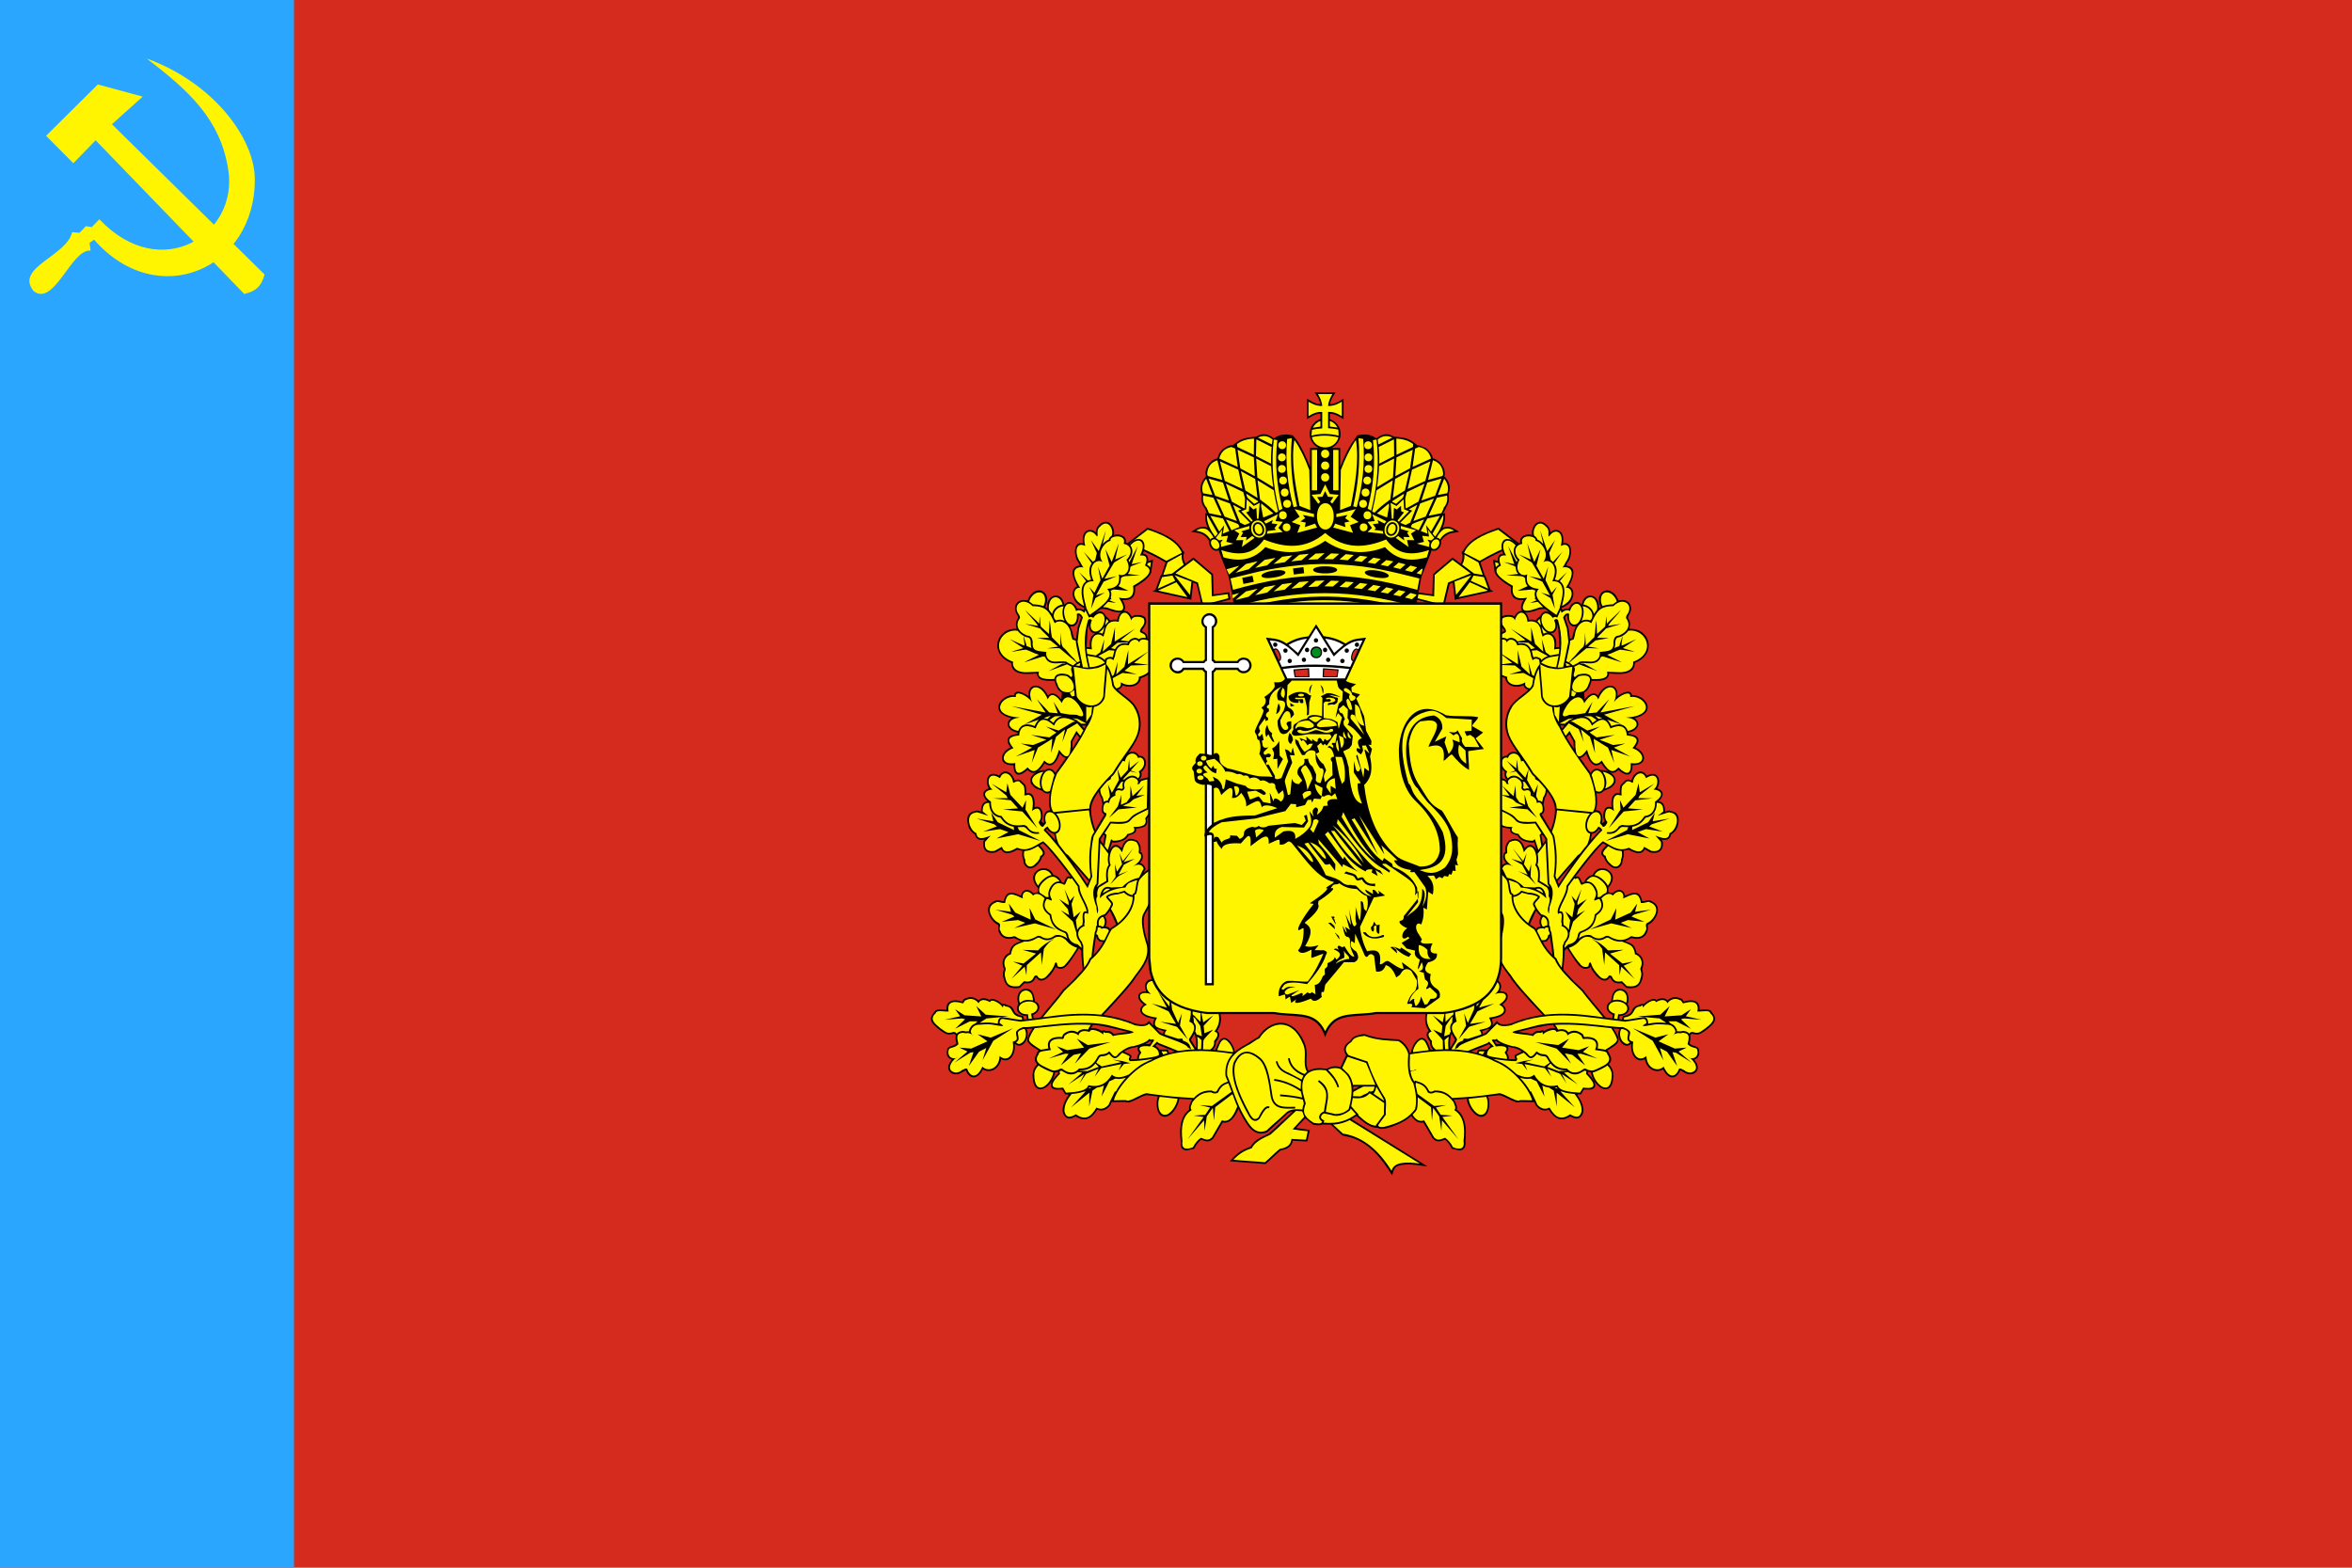
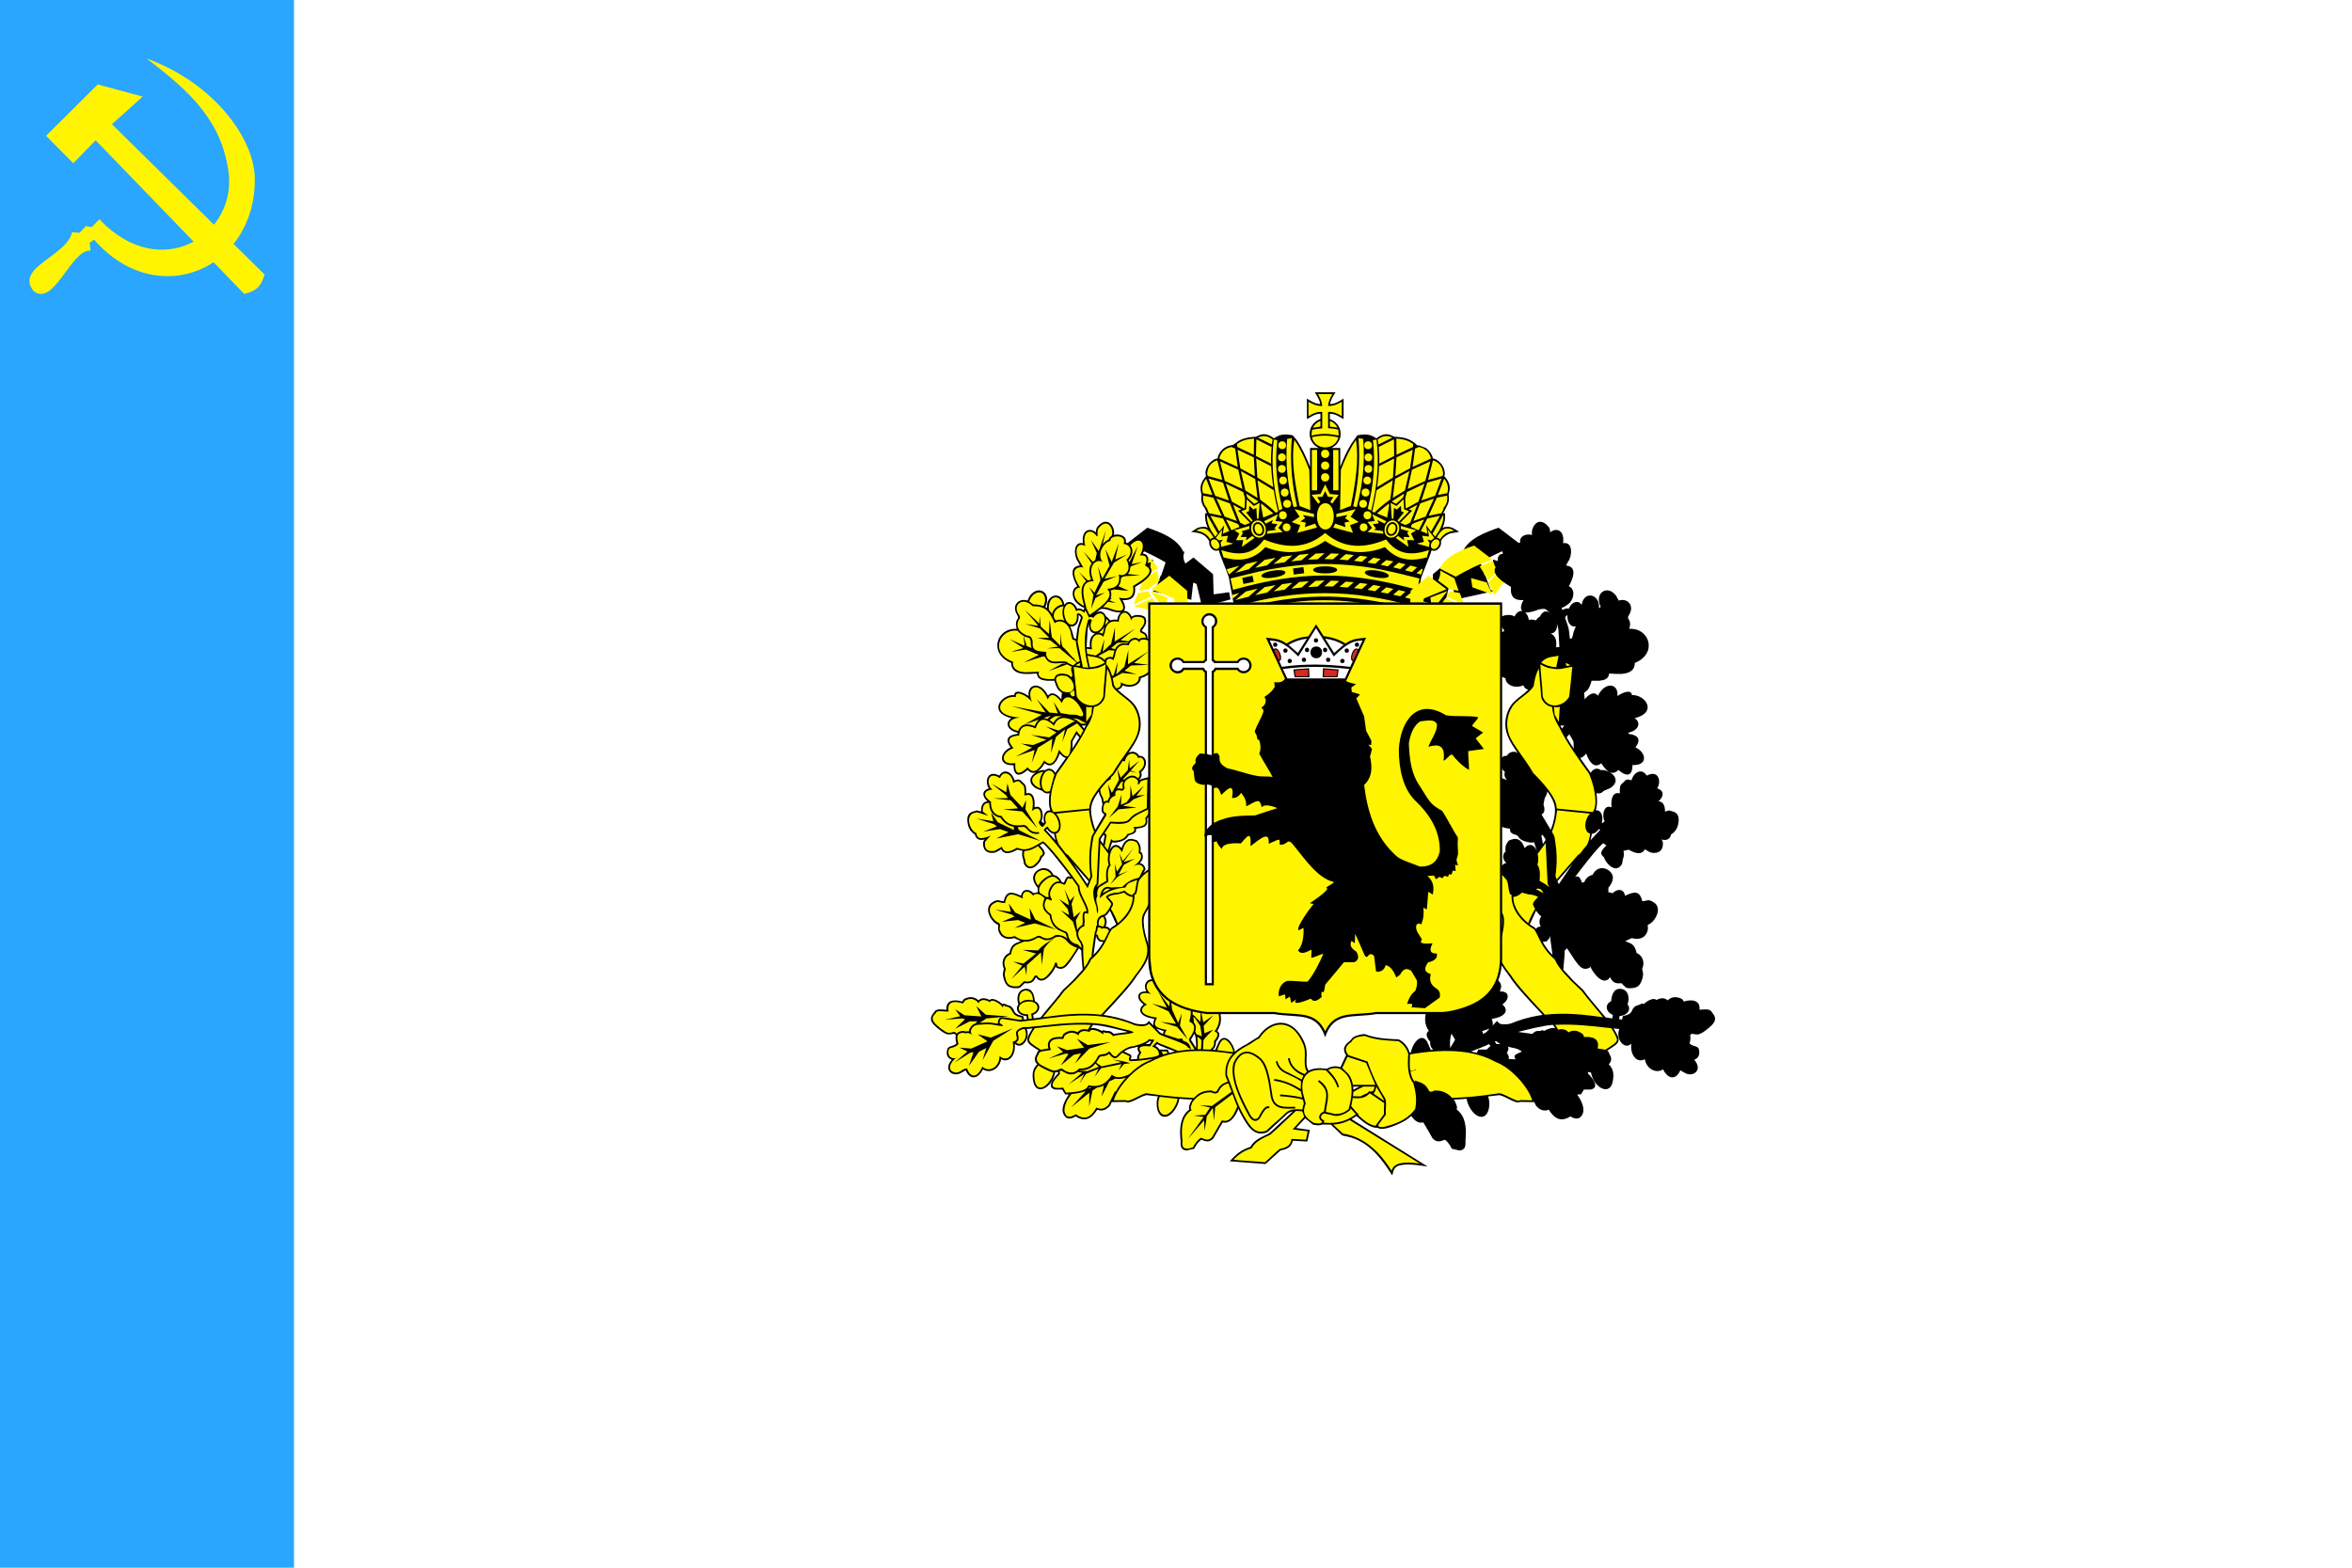
<svg xmlns="http://www.w3.org/2000/svg" xml:space="preserve" width="1500" height="1000" version="1.0" style="shape-rendering:geometricPrecision;text-rendering:geometricPrecision;image-rendering:optimizeQuality;fill-rule:evenodd;clip-rule:evenodd" viewBox="0 0 12000 8000">
  <defs>
    <style>.fil2{fill:#fff500}.fil0{fill:#d52b1e}.fil3{fill:#000}.fil4{fill:#fff}</style>
  </defs>
-   <path class="fil0" d="M0 0h12000v8000H0z" />
  <path style="fill:#2aa6fe" d="M0 0h1500v8000H0z" />
  <path class="fil2" d="m235 693 139 140 114-117c252 261 505 523 758 784 56-13 86-35 104-99L571 634l157-141-229-62-264 262z" />
  <path class="fil2" d="M752 300c336 123 547 405 548 613 4 459-497 680-820 310l-23 16 5 40c-98-10-186 290-291 206-96-121 169-177 197-300l38 3 32-34 30 5 39-40c315 333 713 75 657-256-40-254-200-400-414-563h2z" />
  <path class="fil3" d="M6298 3102h926l27-154c8-26 44-107 53-140 27 12 52-19 48-43-2-12 25-36 47-43l46-8c-27-17-46-32-79-23l-6 3c12-27 14-46 13-75l-10 1h1-1l10-19 7-15c19-30 11-54 11-62 1-14 18-42-12-82l-10-12c4-12 3-17 0-32-11-42-52-61-59-58 2-10-16-42-36-54l-36-14-5 2c-36-34-63-42-113-45-12 5-39-37-98 8-32-24-61-22-96-16l-31 43c-23 37-42 78-57 119v-97h-45c21-10 38-29 44-52h1c3-22 3-27-3-49l-1-1c-9-21-27-38-49-45v-28c28 1 47 14 70 28v-105c-21 13-43 28-69 28 4-24 15-39 28-60h-106c13 21 24 36 28 60-26-1-47-15-68-28v105c23-14 41-27 69-28v27c-23 8-41 25-50 47-6 21-6 26-3 48 7 24 23 43 45 53h-45v97c-15-40-45-106-70-140l-19-22c-34-6-63-8-95 16-59-45-87-3-98-8-33 2-68 8-94 29-27 20-8 8-39 17-27 9-46 28-55 55l-2 10c-7-3-55 16-62 72l3 18c-21 26-34 48-25 84 5 20-1 16 1 37 3 27 18 42 19 44l7 18 3 7-9-1c-1 32 1 45 13 75-9-8-37-7-54 1l-31 19c34 5 65 6 87 39 12 17 1 10 8 30 6 18 25 34 46 25 9 33 45 114 52 140l28 154z" />
  <path class="fil2" d="M7027 2912c-81-12-87 23-5 35 81 13 87-22 5-35zm-266-22c82 0 82 36 0 36s-82-36 0-36zm-266 22c81-12 86 23 5 35-82 13-87-22-5-35zm-217 40 148-36c137-29 279-45 419-35 157 10 247 34 397 71l-11 58c-351-98-594-97-940 0l-13-58zm319-51 53-7 4 31-53 7-4-31zm-259 48 52-11 7 31-53 11-6-31zm423-534c28 0 28 42 0 42s-28-42 0-42zm0-60c28 0 28 42 0 42s-28-42 0-42zm0-60c28 0 28 42 0 42s-28-42 0-42zm-221 19c27 0 27 40 0 40-26 0-26-40 0-40zm-382 315c-3 42 22 83 42 110l13-16-53-93-2-1zm17 3 46 81 25-33-7 43 33-13-32-64-65-14zm-36-103c-4 24 2 45 18 63l11 27 65 13-42-92-52-11zm15-86c-21 25-24 50-16 74l48 9-32-83zm101 208 28 55 41-17c-8-17-2-13-35-26l-34-12zm-49-107 42 92 63 23-36-90-69-25zm-40-102 34 88 70 24-30-91-74-21zm44-93c-32 11-49 34-51 70l3 10 74 20-25-100h-1zm81 227 36 91 24 12 27-11-61-62 17-7-43-23zm-37-108 31 92 62 34 3-1c3-59 5-37-7-82l-89-43zm-30-114 25 100 90 41-21-98-94-43zm59-73c-31 6-53 24-62 58v1l94 43-13-94-19-8zm75 238c7 28 2 16 41 52l20-10-1-4-60-38zm-27-115 23 99 62 38-12-97-73-40zm-17-109 14 95 74 40-5-96-83-39zm84-57c-30 2-60 8-87 28l2 15 84 40 1-83zm36 345 11 58 52-21-62-51-1 14zm-18-132 13 99 4 3 4-2-1 4c26 18 51 38 73 61l12-5c-9-37-17-73-22-109l-83-51zm-7-111 6 97 81 49c-5-36-9-72-11-107l-76-39zm1-98-2 85 77 39c-1-29 0-57 3-85l-78-39zm83 1c-23-18-45-24-75-10l71 35c1-8 2-17 4-25zm49 9c26 0 26 40 0 40-27 0-27-40 0-40zm-2 121c27 0 27 40 0 40-26 0-26-40 0-40zm6 59c27 0 27 40 0 40-26 0-26-40 0-40zm9 61c26 0 26 41 0 41-27 0-27-41 0-41zm12 58c27 0 27 40 0 40s-27-40 0-40zm113-153c-23-62-48-113-76-153-18 108 4 226 26 337l55 21-5-205zm-89-162-24 4c-10 122 2 238 33 348l18-4c-26-109-38-225-27-348zm-74 10-18-3c-13 106-7 225 27 363l17-10c-29-117-40-233-26-350zm176 50h27v206h-27v-206zm-536 405c15 12 27 27 35 43-7 1-12 2-17 9-15-26-39-40-73-45 17-10 34-15 55-7zm59 66c19 30-14 50-32 20-19-30 13-50 32-20zm20-65-5 36 34-4-8 31 36 9-63 17c-1-5 2-10-3-21l12-16-19 4-17-13 33-43zm61 4 78-22-1 15-41 13 9 6-12 23 30-1-3 18 32-23 12 10-65 46 7-35-37 1 17-34-26-17zm151-15c14 59-55 56-56 4-1-33 39-46 56-4zm8-3c18 73-72 72-73 8-1-43 52-60 73-8zm-17 6c11 34-26 45-36 12-11-34 25-46 36-12zm-106-85 25-10 3-51 36 34 30-16-6 81h-8l-3-55-15 8-21-19-2 28-14 6 33 41-6 7-52-54zm212 106-81 9 3-14 44-6-9-8 16-21-30-4 6-17-36 18-9-12 71-36-12 35 37 4-23 31 23 21zm0-106c27 0 27 41 0 41-26 0-26-41 0-41zm19 62c27 0 27 40 0 40-26 0-26-40 0-40zm41-73 99 25v16l-57-11 12 16-24 17 27 6-5 23 53-18c2 7 6 14 10 20l-101 27 15-39-44-16 41-27-26-39zm377-284c-27 0-27 40 0 40 26 0 26-40 0-40zm382 315c3 42-22 83-42 110l-13-16 53-93 2-1zm-17 3-46 81-25-33 7 43-34-13 33-64 65-14zm36-103c4 24-2 45-18 63-2 4 4-1-6 17l-5 10-65 13 42-92 52-11zm-15-86c21 25 23 50 16 74l-48 9 32-83zm-102 208-28 55-40-17c7-17 2-13 34-26l34-12zm50-107-42 92-63 23 35-90 70-25zm39-102-33 88-70 24 30-91 73-21zm-43-93c32 11 49 34 51 70l-3 10-74 20 25-100h1zm-81 227-36 91-24 12-27-11 61-62-17-7 43-23zm37-108-31 92-62 34-3-1c-3-59-6-37 6-82l90-43zm30-114-26 100-90 41 22-98 94-43zm-59-73c31 6 53 24 62 58v1l-94 43 13-94 19-8zm-75 238c-7 28-2 16-41 52l-20-10 1-4 60-38zm27-115-23 99-62 38 12-97 73-40zm17-109-14 95-75 40 6-96 83-39zm-84-57c30 2 60 8 86 28l-1 15-84 40-1-83zm-37 345-10 58-52-21 61-51 1 14zm19-132-13 99-4 3-4-2v4c-25 18-50 38-72 61l-12-5c9-37 16-73 22-109l83-51zm7-111-6 97-81 49c5-36 9-72 10-107l77-39zm-1-98 1 85-76 39c1-29 0-57-3-85l78-39zm-83 1c23-18 45-24 75-10l-71 35c-1-8-3-17-4-25zm-49 9c-26 0-27 40 0 40s27-40 0-40zm2 121c-27 0-27 40 0 40 26 0 26-40 0-40zm-6 59c-27 0-27 40 0 40 26 0 26-40 0-40zm-9 61c-27 0-27 41 0 41s27-41 0-41zm-12 58c-27 0-27 40 0 40 26 0 26-40 0-40zm-114-153c24-62 49-113 77-153 17 108-4 226-26 337l-55 21 4-205zm90-162 24 4c10 122-3 238-33 348l-18-4c25-109 37-225 27-348zm74 10 18-3c13 106 7 225-27 363l-18-10c30-117 40-233 27-350zm-176 50h-27v206h27v-206zm536 405c-16 12-27 27-35 43 7 1 12 2 17 9 15-26 39-40 73-45-17-10-34-15-55-7zm-59 66c-19 30 13 50 32 20s-13-50-32-20zm-21-65 6 36-35-4 9 31-36 9 62 17c2-5-1-10 3-21l-11-16 19 4 16-13-33-43zm-60 4-78-22v15l42 13-10 6 13 23-31-1 4 18-32-23-12 10 65 46-7-35 37 1-17-34 26-17zm-151-15c-14 59 55 56 56 4 0-33-39-46-56-4zm-8-3c-18 73 72 72 73 8 1-43-52-60-73-8zm17 6c-11 34 25 45 36 12 11-34-25-46-36-12zm106-85-25-10-3-51-36 34-30-16 6 81h8l3-55 15 8 21-19 1 28 14 6-33 41 7 7 52-54zm-212 106 81 9-3-14-44-6 9-8-16-21 30-4-6-17 36 18 9-12-72-36 13 35-37 4 23 31-23 21zm0-106c-27 0-27 41 0 41 26 0 26-41 0-41zm-20 62c-26 0-26 40 0 40 27 0 27-40 0-40zm-40-73-99 25v16l57-11-12 16 23 17-26 6 5 23-53-18c-3 7-6 14-10 20l101 27-15-39 44-16-41-27 26-39zm-156-126-24 49-45 4 34 46c3-4 7-7 10-9l-16-25 27-2 14-29 14 29 28 2-16 24c3 3 7 5 10 9l33-45-45-4-24-49zm1 230c57 0 57-134 0-134s-57 134 0 134zm-64-519c8-16 22-29 39-35v29l-39 6zm131 49c-19 69-118 68-136-1 49-11 87-10 136 1zm-44-84c17 6 31 18 39 34l-39-5v-29zm-91 45c19-4 36-6 52-7v-84c-31-1-51 10-70 22v-74c19 11 39 22 70 22-2-26-12-44-22-61h74c-10 17-20 35-22 61 31 0 51-11 70-22v74c-19-12-39-23-70-22v83c16 1 33 3 52 7l2 31c-54-11-89-12-139 0l3-30zm67 527c-100 85-205 77-312 33-47 65-108 91-218 54l11 37c95 27 159 7 214-52 108 43 215 31 305-32 90 63 197 75 305 32 54 59 119 79 214 52l11-37c-110 37-171 10-219-54-106 44-211 52-311-33zm493 182-27 23 24 7 8-28-5-2zm-996 3 13 27 52-45-65 18zm938-19c-9 8-18 16-28 24l36 9c8-8 17-16 26-24l-34-9zm-60-15c-9 8-19 16-28 24l36 9 27-24-35-9zm-63-13c-10 8-19 16-29 24l37 8c10-9 19-17 28-25l-36-7zm-66-12c-10 8-20 16-30 25l39 6c10-8 19-17 28-25l-37-6zm-68-10c-11 8-21 17-31 26l40 5c10-9 19-18 29-26l-38-5zm-73-8c-10 9-21 18-32 27l42 4c10-9 20-18 31-27l-41-4zm-75-4c-12 9-23 19-34 29l44 1c11-10 21-19 32-28l-42-2zm-79 1c-13 10-26 21-38 31l49-2c12-11 23-21 35-31l-46 2zm-83 6c-14 11-27 22-41 34l53-6c12-11 24-22 37-33l-49 5zm-87 10c-15 13-29 25-44 37l57-9c13-11 26-23 39-35l-52 7zm-90 16c-16 14-32 27-48 41l61-13c14-13 28-26 43-38l-56 10zm-95 21c-18 15-35 30-53 45l67-18c15-13 31-27 46-41l-60 14zm873 183-3 3 2 1 1-4zm-940-6 33-29-36 10 3 19zm906-29c-9 7-18 15-28 23l36 9c8-8 17-15 26-23l-34-9zm-60-15c-9 8-19 16-28 24l36 8 27-24-35-8zm-63-14c-10 8-19 16-29 25l37 7c10-8 19-16 28-24l-36-8zm-66-12c-10 8-20 17-30 25l39 7c10-9 19-17 28-25l-37-7zm-68-10c-11 9-21 17-31 26l40 5c10-9 19-17 29-26l-38-5zm-73-7c-10 9-21 18-32 27l42 3c10-9 20-18 31-27l-41-3zm-75-5c-12 10-23 19-34 29l44 1c11-9 21-19 32-28l-42-2zm-79 1c-13 11-26 21-38 32l49-3c12-10 23-20 35-31l-46 2zm-83 6c-14 11-27 23-41 34l53-6c12-10 24-21 37-32l-49 4zm-87 11c-15 12-29 24-44 37l57-9c13-12 26-24 39-35l-52 7zm-90 15c-16 14-32 27-48 41l61-13c14-13 28-25 43-38l-56 10zm-95 22c-18 14-35 29-53 44l67-17c15-14 31-28 46-41l-60 14zm-60 79c329-95 602-92 928 0l-1 5c-68 0-42 1-103-13-279-64-495-58-769 11-13 4-40 2-54 2l-1-5zm781 5c-219-52-430-52-634 0h634z" />
  <path class="fil3" d="m6089 2845 100 85 3 103 79-11 7 37-145 38-28-117-17-7-10 85 2 3-186-41-3 2v-3l-11-2 15-7 27-73 3-1 22-66c-36-21-73-40-111-57l-43 68 90-25-10 67-114 40-5 10-5-6-5 1 2-5-52-72 57-110-8-2 111-86c64 22 153 54 183 122l4-2 1 12-3 2c-3 17 0 34 9 49l41-31zm1322 0 41 31c9-15 12-32 9-49l-3-2 1-12 4 2c30-68 119-100 183-122l112 85-9 3 57 110-52 72 2 5-5-1-5 6-5-10-114-40-10-67 90 25-43-68c-38 17-75 36-111 57l22 66 3 1 27 73 15 7-11 2 1 3-4-2-186 41 2-3-10-85-16 7-28 117-146-38 7-37 79 11 3-103 100-85z" />
-   <path class="fil2" d="m5872 2869-80 22-30 62 103-37 7-47zm-167 21 28-50 51 50-32 66-47-66zm123-81-67-27-24 53 46 45 45-71zm28-106c79 26 150 60 174 118l-79 41c-59-35-123-66-189-87l94-72zm173 127-72 40-22 64 45-7 60-46c-9-14-13-37-11-51zm-100 115 53-8 14 27-89 40 22-59zm-21 69 94-43 56 76-150-33zm84-79 87 33-8 68-79-101zm97-78 91 77 3 109 81-11 3 21-128 33-27-113-115-47 92-69zm1539 12 80 22 30 62-103-37-7-47zm167 21-28-50-51 50 32 66 47-66zm-123-81 67-27 24 53-46 45-45-71zm-28-106c-79 26-150 60-174 118l80 41c59-35 122-66 188-87l-94-72zm-173 127 72 40 22 64-44-7-61-46c9-14 14-37 11-51zm100 115-53-8-14 27 89 40-22-59zm21 69-93-43-57 76 150-33zm-84-79-87 33 8 68 79-101zm-97-78-91 77-3 109-80-11-4 21 128 33 27-113 115-47-92-69z" />
+   <path class="fil2" d="m5872 2869-80 22-30 62 103-37 7-47zm-167 21 28-50 51 50-32 66-47-66zzm28-106c79 26 150 60 174 118l-79 41c-59-35-123-66-189-87l94-72zm173 127-72 40-22 64 45-7 60-46c-9-14-13-37-11-51zm-100 115 53-8 14 27-89 40 22-59zm-21 69 94-43 56 76-150-33zm84-79 87 33-8 68-79-101zm97-78 91 77 3 109 81-11 3 21-128 33-27-113-115-47 92-69zm1539 12 80 22 30 62-103-37-7-47zm167 21-28-50-51 50 32 66 47-66zm-123-81 67-27 24 53-46 45-45-71zm-28-106c-79 26-150 60-174 118l80 41c59-35 122-66 188-87l-94-72zm-173 127 72 40 22 64-44-7-61-46c9-14 14-37 11-51zm100 115-53-8-14 27 89 40-22-59zm21 69-93-43-57 76 150-33zm-84-79-87 33 8 68 79-101zm-97-78-91 77-3 109-80-11-4 21 128 33 27-113 115-47-92-69z" />
  <path class="fil3" d="M5588 3232c-27 16-30 38-27 71l-17-1 5-91 11-43c-10 28-2 64 28 64zm131-107c-11 9-17 23-19 38-12-2-25-2-36 3-9-14-21-20-21-21-1 0-16-43-54-16-2 1-3 2-5 4l30-24c10-4 30-1 43 4 14 6 45 15 62 12zm-187 593-13-15 20-1c-2 5-5 11-7 16zm-61 103c4-51-8-22 22-74l14 16c-12 20-24 39-36 58zm157 486 8-43-6-4c-19 30-20 20-2 47zm-40-72 47-79c-25-12-11-43-10-51-2-11-4-21-6-31-3-8-10-14-13-35-42 57-49 90-28 164l10 32zm-111 174 70 103 7-15-77-88zm-99-154c-15-1-29-14-36-25-2 2-4 3-6 5l49 53-7-33zm251 552c-14 24-30 47-50 66l13-96c4 2 0 4 4 12l13 15 20 3zm66-90c-10 8-24 13-32 24-5-9-7-10-23-13 9-16 8-38-4-53 11-3 21-20 27-28l32 70zm239 559c-19-7-16-8-34-27l38 13c-3 5-4 9-4 14zm-69 52-21-1c8-4 16-8 22-14 2 1 5 1 8 1-3 5-6 9-9 14zm-60 16c-3 11 0 18 7 28-9 18-10 12-10 32l-33 2c-3-4 12-15-3-25l-31-15c29-20 42-16 72-25l-2 3zm190 22-30 7c-2-6-5-12-7-17-72 0-25 3-63-19l9-9c10 8 70 29 91 38zm107-18-26-42 18-31c9 21 9 50 8 73zm-525-118c61 5 119 22 178 36l-73 10c-18-20-31-14-40-15-6-1-9-8-20 0-13-8-40-19-57-14l12-17zm729 352c0-1-1-3-1-5l9-3c18 46-17-18-8 8zm-223 29-8 13c-5 13-12 24-7 38-44 32-50 91-46 141 0 6 1 12 2 19-1 17-5 46 30 49l39-9s13-30 36-46c24 10 42 15 62-7 16-27 31-54 47-81 60 14 89-94 89-94l-21-52c34-3 42-3 69-17-11-13-15-13 0-43 16-31-33-50-53-56 15-33 22-36 53-46 26 24 26 31 45 33 7-17 4-12-25-46l-41-55v3l-3-4 4 28-55-9 1-1c-7-43-50-103-82-54l-19 43-12-1c19-19 15-39 16-41 0-1 34-37 6-55 25-37 23-72 10-111l-140-19-6-29c-71-28-89-62-146-89-22-10-68-32-84 7-6 15-1 26 4 39-18 0-44 4-40 31 2 15 15 27 27 36-34 27-15 57 29 68l26 6c-4 9-10 26-4 35-8-8-16-16-24-25-11 13-15 18-38 17-31 0-41-8-69-18-40-14-83-24-125-30 40-43 80-86 119-131 17-21 35-42 49-65 27-38 62-74 64-130 2-43-25-78-27-149-1-36 13-46 33-86 15-32 71-160 21-183-19-9-42 8-56 21l12-21c-5-16-12-27-30-31 19-19 19-33 10-54l-6-1c0-19 5-29-12-53-4-7-4-7-16-11-38-14-58 9-69 43-27-31-54-13-64 19v-1l16-48c6 5 56 0 75-22l9-12c6-5 32-6 38-23v-12c31-5 65-6 56-51l63-85c-18-12-36-24-53-36l2-92c-14 4-41 8-50 16 0 0-1-1-1-2 10-11 15-24 9-39 38-30 30-85-10-83-11-20-36-27-55-15 42-60 77-114 57-191-19-73-63-85-111-131 12-4 21-10 24-23 47 20 93-4 93-36 29-10 42-18 56-40 10-16 28-39 16-64l-16-17c5-12 24-25 10-57-7-16-10-19-32-25 2-25-15-31-29-38 5-14 32-34 20-64-3-8-4-8-11-12-16-7-45-9-60 3-8-16-22-32-41-29 15-14 2-42-6-56 49 4 69-19 64-67 27-15 127-75 62-113 9-25 9-54-22-57 28-69-20-102-70-48l-17-9c6-33-32-46-61-38 9-37-30-103-82-44-7 8-10 19-10 31-24-23-75-20-66 55-53-10-46 69-25 95l10 19c-63 5-32 74-14 106-31 11-30 58-3 85 6 7 28 23 40 25l-5 11c-10-6-20-10-32-7-15-34-47-45-64-21h-2c-12-72-94-55-88 19l-9-7c36-70-34-117-79-56l-12 24c-41-15-84 22-53 72 15 25-6 15-6 51l4 21c-106-5-143 128-28 174 0 70 94 56 131 54 3 28 23 34 51 37h39c2 10 12 38 20 47l18 15c-2 16-3 27-3 33-16-20-46-46-68-19-37-75-107-62-99 2-17-12-66-39-74-7v2c-68-3-134 88-14 118-34 22-22 62 32 74v6c-48 6-68 26-36 69-56 25-66 94 15 91 0 59 32 60 72 24 35 37 68-3 87-34 40 33 66-17 77-50 8 10 19 21 31 23l-54 76c-12-23-36-27-51-14-45-6-116 49-48 93l33 13c9 11 23 16 37 11-4 26-6 63 4 89-30-4-39 32-32 62l-2 3-12-10c15-26 6-89-35-71 2-22 3-70-30-73l-12 2c0-51-5-41-26-64-5-5-8-7-18-7l-16 4c-10-38-51-66-78-24-60-32-76 30-53 65-35 11-37 39-7 66-28 2-33 30-33 53-16-6-21-8-31-3-6 3-50 2-36 68 4 21 17 41 36 51 5 27 26 32 50 26-7 8-9 9-8 28 2 31 24 43 53 40 14-1 22-9 39-18 18 34 56 17 82 2l27 6c-6 28 3 38 4 47 2 8-1 21 16 35 31 25 71-22 78-46 3-11 39-17-11-64 6-4 11-7 17-11 36 31 114 134 142 171 0 1 0 1-1 1-22-13-29 21-34 30l-12-5c-5-16-23-33-41-35-30-62-101-30-104 12-1 19 11 40 23 53l1 23-22 5c-23-24-57-24-64 13-44-20-75-29-88 28-25-1-28-14-59 6-49 32 0 104 28 113 10 3-9 23 16 55 17 20 45 21 69 14l33 16c-29 12-48 13-58 60-26 10-40 40-33 67 8 31 5 1 0 38-1 13 7 50 25 64 19 15 57 11 62 8 8-8 16-15 24-23 50 8 53-30 58-30 32 50 88-22 101-57l1 7c37 20 55-7 77-37l40-61 12 12c0 10 1 20 1 30l6 67-52 57c-16 16-33 31-49 46-14 19-28 37-43 55-24 28-48 57-71 86-12 2-23 3-35 5l-3-18c35-13 45-53 9-70-3-27-10-65-47-63-41 3-49 47-37 79-20 27 1 58 41 60l2 16c-5 1-10 1-14 2-2-6-3-12-5-18-59-12-36-29-62-49-10-7-20-6-27-11-4-3-12-6-17-1-11-11-48-37-65-21-19-10-41-14-57 2-21-20-45-20-70-9-6 2-10 10-13 15-41-13-85-7-80 42-15-1-51-7-60 8-12 18-36 36-2 71 15 15 54 48 74 47 35-2 23-9 36 4-4 14-1 29 3 42-19 18-43 10-47 30-4 17-5 32 9 45 4 3 8 6 14 8-45 51 3 89 44 69l27-15c21 50 62 47 88-5 35 23 84-1 93-52 39 22 76-19 69-79 36 35 82-27 61-75l30-3c-43 67-34 72 32 113-9 6-8 11-10 15-4 10-22 31 2 55-23 23-26 47-22 78 10 92 100 42 113-36l14-3c1 2 1 5 2 7-17 17-67 72-15 83h35l16 25c17-1 10-2 17 2-20 29-47 79-18 111 15 17 38 9 54-1 48 31 82 11 110-34 23 8 42 3 59-14 9-8 9-12 15-25l71-1c5 1 6 4 19 2 28-6 75-40 93-36l53 6c-15 31-7 115 43 103 33-8 62-58 66-91 22 2 44 3 66 4zm-596-2421c14-12 17-32 16-51 6 2 10 8 12 13-22 64-16 41-25 109-3-2-7-4-11-5l-8-32-11-28c10 3 18 1 27-6z" />
  <path class="fil2" d="m5458 3537 23-15 2 29-14 3-11-17zm-241 1782c16-13 24-46 11-68-11-1-36 9-35 21 1 15 13 36-9 47 11 11 18 11 33 0zm749-183-58-77 46 83-78-21 86 40 38 64-80-11 85 26 55 64-40-70 10-63-19 49-31-68-10-85-4 69zm129 219c-14-25-37-50-26-55-11 5 59-61-1-87 15-57 5-59-2-105-61-21-97-72-158-93-53-30-80 25-35 58-58-20-82 16-21 54-17 3-68 50 51 66-21 40-14 51 50 63-8 8-10 16-10 23l68 22 22-1 2 10c34 12 33 20 43 46l17-1zm-506 72c-21 27-46 35-79 35l-2 2 40 2 58-22-17-17zm294-24c-43 8-100 13-118 12-16-15 9-21-7-28-12-6-22-11-32-15-21 16-33 51-67 6-29 21-44 4-52 22l-14 23 4 2v1l24 16 100-22-44-13c48 7 44 6 91 18l-34 5-27 33 15-33-104 21-33 44 20-41-64 26-34 50 25-49-81 53 70-60-16-3c-11-1-7 5-26 10-31 8-51-12-63-17l-10 2c1 5 1 9 2 14-27 28-77 83 16 70l15 26c30-3 104-3 114-38 50 12 91-4 120-54 18 19 51 16 87-1 5-3 30-29 59-48 23-15 41-20 64-32zm43-38 9 16 21-6c-1-4-3-7-4-10h-26zm-603-1426c-7 0-14 3-23 6-61 27-29 67 11 79-12-26-6-62 12-85zm34-7c-45-7-61 101-17 108 6 0 12-1 17-4l18-68 5-13c-5-12-13-21-23-23zm-165-806c-22-47 32-79 76-33 69 1 84 24 113 87 34-25 79 5 84 61 3 13 4 11 7 23 4 0 11 3 17 6-1 13 16 86 20 104-4 2-9 4-13 6-6-7-14-13-14-17-27-23-32-38-59-61-12-17-7-52-11-73 2 14-4 51-2 66-12-11-31-32-43-43-7-31-5-56-12-87-1 24-2 47-3 70-14-12-28-25-42-38-2-18-3-36-5-53-2 10-1 28-3 39-15-19-57-52-71-71 13 25 52 57 65 82-22-4-44-7-67-10 26 7 52 15 77 23 14 16 33 32 47 48-19 0-43 0-62 1 23 4 45 8 68 12 13 10 26 21 40 32-15 1-42 7-56 8 16 2 46-2 63 0l87 73-18 15c-13-6-25-12-34-19-21-5-46 0-63-1-35-2-44-32-39-49-47-5-75-3-70-52-4-27-16-31-30-32-49-21-59-57-35-89 0-14-4-14-12-28zm109-103c-21 0-42 21-50 46l20 15c1 0 29 0 53 9 17-33 7-71-23-70zm85 25c-34 0-39 55-33 65l15 20c4-24 27-45 53-48-4-21-18-37-35-37zm41 46c-42 2-67 50-39 72 14-6 30-5 43 2-11-21-14-52-4-74zm195 38c-14-6-32 3-44 21-11-7-15-6-22-1l-18-38-5 13c-20-16-32-15-43-9-19-62-72-41-59 24 14 66 71 58 63-9 12-8 24 3 31 18l-19 56-8 68 27 130 28 2c-24-87-25-164-2-242 5-8 12-8 20 0-26 58 30 83 58 25 11-25 8-51-7-58zm-56-376 30 66-8 36-12 9-47-51 41 59c-18 23-13 57-3 83l-17 4-44-42 36 46c-39 27-20 90-11 126-9-3-19-11-32-22-35-40-11-76 12-70-80-128 26-103 19-104-8-2-19-32-23-34-24-39-20-101 30-76-20-74 30-95 60-48 9-5-7-32 15-50 43-47 73 19 60 46-1 2-12 5-15 19-12 5-23 14-31 24l16-70-36 105-40-56zm181 100c21-14 41-70-14-81 18-53-76-43-67-15-28 4-75 62-40 109-25-21-85 12-46 97-88-3-40 114-37 138l16 34c87-59 123-97 90-133 59-5 66-36 59-74 29 16 70-19 39-75zm-39-84-36 96-32-66 21 85-37 66-22-62 13 69-31 65-27-30 22 40-12 71 22-54 48-28-45 14 39-70 68-28-64 14 49-83 67-42-61 26 18-83zm108 63c37-66-2-104-49-52 19 22 10 58-9 76l4 10 43-82-31 92 54-11-56 21c-11 8 0 20-18 40l63 7-77 4c-5 2-17 3-21 11 0 0 1 27-13 40l52 24-76-7-16 6c6 12 5 24 1 36l4 5-11 8 34 14-40-6-27 28c12-1 23 1 34 6 72 26 89 8 48-55 50 10 81-1 72-60 75-43 111-80 61-104 17-39 5-56-26-51zm-623 384c-93-14-148 114-24 158-6 33 23 58 80 53 17-1 35-1 52-2-8 25 9 41 78 37 6-34 46-30 70-22 6 2 19 19 19 9 11-9-12-33 1-49l-25-13c-32 12-63 24-95 35 26-13 46-26 70-38 6-1 12-1 19-1-17-12-86 21-106-34-4-1-7-2-11-2-22 6-73 24-96 30 17-10 59-29 76-39-27-7-41-18-67-26-23 2-51 9-74 11 19-7 42-12 61-19-22-14-48-31-70-46 25 12 50 23 75 34 4-15-6-34-3-49 3 18 12 33 15 51 9 3 17 6 25 10-9-21 5-52-23-55-15-2-39-20-47-33zm496 94-20-6 33-27 53-2c-1 2-2 3-2 5-28-4-51 4-64 30zm-52 56 1-7c11-7 24-14 38-7 1-3 2-5 3-8l7-27-28-2-55 30c13 4 25 11 34 21zm184-162c15-18 24-34 13-52-18-11-60-13-62 12-18-61-61-48-64 6-37-8-66 4-72 58-6 6-1 11-7 18-24-24-70-14-58 65-10-2-19-3-27-3l3 26 44 8 23-17 21-68-9 66 43-40 20-85-2 73 105-66-75 59 41 6c14-18 37-24 53-11 8-8 24-8 34-6 3-35-43-15-24-49zm-186-9c-7 12-17 24-30 30 7 0 13 2 19 6 1-3 2-5 4-7l7-29zm21-27c-3-5-7-9-11-13l-7 33 18-20zm216 157c16-19 10-35 0-53-18-11-57-21-59 4-14-27-48-14-54 14-37-8-65 4-71 58-6 7-2 11-8 18-12-12-24-8-33-2l-3 22c14 17 25 40 30 61l9-6 20-68-8 66 42-40 20-85-2 73 105-66-74 59 75 10-90 3-34 27 63 18-73-7-50 27c7 29 2 35 19 52 21-5 25-16 22-31 51 30 98 4 92-28 32-9 51-22 59-38 19-24 25-52 6-67-10-4-10-8-3-21zm-427 123c-3-1-5-1-8-2-39-7-61 5-42 42 4 16 13 27 25 36 52 19 73-12 48-54-5-8-13-13-23-22zm-90 223c35-24 19-19 66-19-21 3-36 14-46 34l-20-15zm-30-10 36-12-17 17-19-5zm174 5-27-4 25 12c1 6 17 10 18 16 14-1 15 1 28-1l-44-23zm-81-81c-27-41-57-58-72-19-40-98-117-69-80 15-21-33-90-67-83-27-69-13-149 94 22 105-70 4-73 56-10 68 15-39 48-39 84-25 5-12 12-25 22-33l-74 25 89-50-157-44 176 33-46-69 65 69 43 4-22-59 37 58 49 8c0-1 34 1 33 1 39 19 40-1 18-37-20-39-75-84-95-22l1-1zm69 94c-50-26-90-28-109 21-36-32-71-52-94 14-52-23-81-11-84 36-69 6-55 34-29 65-67 23-69 89 9 76-3 58 18 65 63 22 33 41 60 8 85-35 31 33 56 14 75-55 41 57 61 42 60-44 10-18 19-35 29-52 4 4 6 7 6 8l14 17 15-28-31-36-51 30-25 66 14-65-46 38-26 83 7-73-73 45-32 78 15-66-97 34 84-46-58-21 62 8 69-27-79-25 94 13 36-25-54-31 65 21 74-44 12-2zm-713 1489c3-18 37-8 66-9-12-62 45-50 70-42 9 2 10-18 19-16 21-13 49-6 64 16 0-3 13-32 58-6 9-24 64 16 65 28 5-9 1-18 14-6 47 3 19 47 83 56 1 5 2 8 2 12-25 2-92-17-108-12-14 4-16 20-16 32-42-7-46-8-93-4l35-23 113-10-117-9-48-44 26 53-86-6-48-31 26 36-80 18 89-7 16 4-51 49 75-38h39c-20 21-8 7-23 17-15 11-17 24-20 27h1l-1 7c-18-2-8 3-24-1-13-3-30 2-39 13-2-2-3-4-5-6-14-8-16 3-35 1-12 2-30-15-42-22-23-20-62-45-25-77zm468-60c56-6 72 47 19 62l4 25-17 2-3-24c-61 3-64-58-3-65zm29-6-3-18c-9-52-84-41-65 31 13-8 19-15 43-16l25 3zm106-313c-30 13-59 33-81 58l-79-3 69 19-64 51-54-10 48 21-56 68 68-63 9 44 2-52 72-65 4 64 11-82c18-25 28-37 51-49v-1zm-152 13c-39 17-59 15-67 65-20 5-46 32-27 72 2 12-11 21-1 50 8 43 38 44 70 40 8-9 17-17 25-25 22 5 40 2 49-19 3-9 9-12 18-9 12 24 34 18 50 0 18-19 34-39 40-62 4-8 7-8 11 0 1 5 2 9 3 14 13 8 30 2 37-6 28-31 44-58 63-88-17-5-37-16-49-30-8-9-9-13-28-23-10-5-18-4-31-2-8 1-37 31-78 6-20-12-22 11-67 17h-18zm473-780 22-34 11-3c-5 10-5 22-2 33-8 12-11-3-31 4zm-19 30 2-6v5c-1 0-2 1-2 1zm127-187c-7-29-55-37-67 18-4-2-8-3-11-3l-44 68c-12 16-16 9-17 25l-18 11c-12 13-24 27-35 41-1 13 3 27 13 42 2 8 3 16 5 23 4-5 13-8 20-7 10-35 17 6 1-84l20 44 36-66-8-56 17 45 36-39 7-55 3 46 49-39-44 50 33 12-36-8-38 42 10-1s35-39 69-5c9-11 11-22 3-35 47-30 26-83-4-69zm-298 653c-2 50 55 106 43 143-20-14-21 4-17 35 2 14-6 11 0 26-33 12-47 44-14 82 2 14 7 10 7 23-1 28 0 67 5 108 19-24 27-47 27-47l10-9c4-46 12-91 17-126 9-11 1-25 11-35-4-30 9-49 39-55 16-17 26-33 32-48 11-10-35-37-22-46 11-9 31-17 59-17 13-3 20-6 33-10 12 13 26 22 41 23v-5l9-6c9-22 7-45 15-65h-5c-31 12-43 9-56 37-50 4-98 19-131 55 3-31 17-70 58-55l57-3c42-42 71-42 85-47 8-13 16-33 24-46-5-18-24-30-55-11 27-18 51-41 39-64-22-4 7-23-21-61-36-17-59-7-73 52-46-78-77 29-58 66-18 20-16 52-12 85h-1c-15 9-30 19-46 28-9 11-12 26-9 46-19 23 17 64-2 88 1-12-3-23-3-35-13-34-29-85 1-118l11-229 58-87c125 8 74-14 139-45l48-24 3-147c-20 6-36 4-40 23l-12 2c10-14 2-21-7-29-11-4-21-12-43 4-17 11-19 26-14 45-6 13-13 15-20 12-20-6-31 4-27 26-26 9-30 24-32 38-17-10-31 4-30 36 4 23 22 6 14 29l-63 104c-15 69-17 137-7 206l-24 59c-31-51-146-219-224-295 4-10 11-15 20-19 30 53 74 24 52-34-24-62-79-47-60 16l-13 16c-7 14-28-18-24-22 15-18 11-36 8-52-11-35-46-1-43-2 5-21 13-85-21-84-10 4-20 2-19 3 3 3 4-41-3-50-6-7-15-13-21-21-17-6-27 9-32 6-5-46-51-68-67-23-68-45-70 40-38 58-32 2-63 24-8 62-1 29 7 68 54 73 15 22 35 54 102 47 20-4 21 4 28 6 16 26 38 32 59 29 1 2 2 5 4 8-60 10-60-39-86-34l-25 1 7 15 111 56-115-35-111 22 61-33-43-15-86 13 70-27-14-11-90-29 86 14-11-44 34 49 83 40-2-17c-32-6-49-20-67-46-40-6-58-38-58-76-26-1-34 17-33 44 9 7 19 15 28 22-30-9-68-24-62-16-57 2-38 88 2 105 3 36 36 27 73 12-10 10-20 21-29 32-5 37 11 52 49 46 12-7 25-14 37-21 10 34 39 28 77 5 58 24 93-13 133-33 23 16 92 96 186 228zm329-512-59 54-10-55-2 61-18 25-29 13 3-52-19 60-45 59 49-44 93-9-71-9 35-16 19-17 59-23-44 5 39-52zm65 86c-14-9-27-18-40-27l-2 62c-29 14-72 30-92 56-19 24-68 18-100 16l-32 50c3 3 6 6 10 9l-10 56c5 7 10 14 16 21l17-56c3 3 7 5 10 8 37 1 61-10 73-34 33-6 43-17 31-36 39 0 72-5 60-44 19-27 39-54 59-81zm-670 36 3-48-18 39-62-66-15-59-6 46-75-44 74 59 9 15-75 1 90 10 37 41-76 6 98 10 77 86-61-96zm551 197-54 66-18-40 14 56-26 38-11-39 4 65-28 40c51-52 29-36 92-69l-50 19 28-51 56-31-58 18 51-72zm-354 187c12 2 14-49 32-29 3-2 5-3 8-4l30 42c0 19 7 37 15 54 9 19 29 54 30 73-31-8-17 49-20 56-1 4-2 8-1 13-11 5-22 15-27 26l-7-50 25-45-36 30-11-68 15-42-23 26-28-60 21 68v14l-48-31 44 51 7 31-43-25 62 58 18 58c-2 28 17 44 20 50l6 19v7c-6-6-13-12-20-18-23-4-46-18-49-52-5-5-2-12-21-17-58-24-61-59-65-84-37-24-40-49-26-73 3-17 33 15 29-4-6-10-11-23-8-36 10-29 28-62 71-38zm-198-127c-4 21 22 53 52 20 15-12 22-25 25-40 23-10 12-26-12-50-26 15-41 23-70 25-3 13-3 29 5 45zm158 92c-21-16-47 2-66 20-15 15-28 37-18 56l25 16c5 5 8 7 21 5-10-31 16-78 50-79h5c-3-6-9-12-17-18zm-24-14c-29-58-122-12-68 54 10-22 42-51 68-54zm-283 139c8-8 19 4 46 3 11-66 45-43 91-23-8-30 21-53 52-15 17-17 40-6 59 15-4 5-11 26-9 38 2 21 18 37 34 48 13 85 75 80 83 95l8 26c-7-13-47-27-65-18-19 15-44 23-72 3-7 0-10-6-26 5-56 29-85 8-106-5-43 13-64-1-73-27-11-13 8-31-9-41-30-10-77-81-13-104zm200 87-29-58 6 59-79-36-33-46 11 42-81-11 85 25 14 10-65 27 83-9 37 14-56 27 105-24 108 31-106-51zm338 48c-7-11-12-6-19-7-1 3-1 5-1 8-2 18-5 9-7 26 5 2 8 5 10 8-2 9 4 12 11 21 7 2 14 2 20 2l24-48-6-9c-15-5-26-5-32-1zm7-62c11 12 14 34 2 50-2 0-4 0-6 1-6-6-12-5-17-5 2-3-10-33 21-46zm-572 617-67-17 50 36-83 37-60-5 41 20-67 57 81-51 17-3-24 71 52-73 37-19-19 63 55-100 101-64-114 48zm767 74c4 6-11 10-11 35 17-2 102-11 102-22 0-19-11-31-25-38h-1c-1-1-4-2-9-3 39-38 16-24 39-16 26 10 67 26 94 38l54-7 14-1-19-10c-4-21-135-56-147-69-13-14-37-38-51-52-11 13-35 16-72 8-206-89-406-36-578-19 0 0 0 1-1 1-30-4-60-9-90-14-18-4-21 11-21 21 34 20 16 17-29 9-20-5-46-3-73-1-22-1-39 10-45 32-1 11 10 23 11 23 4-2-20-15-31-12-9 3-17-4-26-1-27 4-26 22-17 57-18 22-49 16-49 29-7 18 0 51 42 42-2-11-73 58-11 74 15 2 28-5 37-13 20-7 6-7 25-7 15 42 49 56 78-10 30 30 86 9 88-54 43 36 79-12 67-73 35-9 15-24 17-50 7-13 22-20 38-25 13 2 38-1 72-5 11 0 20-1 29-3 98-11 244-26 349 3 66 19 115 25 111 33-29 11-70 8-105 18-8-10-16-19-38-16-15-9-9-1-12 9-4-12-65-39-69-14-50-16-57 15-56 18-20-18-48-19-67-2-8 0-6 19-14 20-26-3-85-3-60 56-28 6-63 4-62 21-30 40 13 57 40 70 13 6 35 18 45 13 20-1 19-12 35-8 22 18 56 32 85-1 25-1 61 1 92-54 16-34 34-6 62-34 0 1 2 2 4 3 3 1 23 41 41 12 6-8 50-43 78-41 89-23 81-43 82-38 13 11 13-4 25 7-6 9-15 22-21 32-28-4-73-3-46 29zm-272-36-56-33 37 46-86 13-53-20 32 29-74 34 85-25 17 1-40 59 66-54 38-8-32 53 74-77 108-33-116 15zm-251 104c-13 12-22 29-22 46 0 120 85 55 97-10-17-3-62-25-75-36zm270 113-16 5c2-2 4-4 5-7 4 1 7 1 11 2zm-102 33c-21 27-38 56-36 89 9 37 34 29 58 14 53 38 81 7 105-34 24 12 44 5 62-14 11-27 21-43 33-70 1 1 2 3 3 4 14-27 32-50 53-73-36 12-51 5-54 5l-31 14-40 78 12-57c-19 10-30 9-35 11l-23 15-17 82 1-71-93 75 74-82-11 2c-18 7-43 10-61 12zm641-292c4 18 4 40 2 63h18l2-46c-6-6-13-14-22-17zm-20-103c2 9 3 19 3 30 12 11 12 30 7 46 3 4 5 9 7 15l8 2 19 7-8-53-26-38-10-9zm125-30c-44-6-88-12-131-18 9 46-8 28 18 49l-1 1 26 25 1-63 13 65 52-36-50 54 4 38 45-19c-9 9-47 45-50 56l-2 45 37 1c13-10 22-22 19-43 23-27 24-43 2-49 28-35 29-71 17-106zm64 172c-38-54-52-9-67 29l79 10 3-3c-2-11-7-23-15-36zm-360 267c-13 25-11 92 27 92 27 0 60-48 64-82l-91-10zm374-31-108 78-63-5 54 13-25 37-59 4 51 7-82 114 84-97 3 54 11-74 31-44 6 65 6-68 95-72c-1-4-3-8-4-12zm-15-41c-22 8-44 10-61 50-16 10-28 3-36-1-35 0-63 9-95 50-5 17-15 28-4 41-46 28-56 84-47 157-6 37 12 48 53 33 12-22 26-39 41-49 24 9 39 17 57-3 17-29 33-57 50-86 39 14 63-25 83-83-15-36-27-72-41-109z" />
  <path class="fil2" d="M5512 3383c-8 3-16 6-24 12l20 4 4-16zm163 117c-5-36-13-65-26-88-3 44-8 88-11 132 0 15-3 24-13 37-11 15-25 23-44 27-4 39-13 69-37 104-28 63-100 166-152 237-36 90-40 167-17 195l183-18c-2-56 75-137 119-181 47-81 103-141 123-193 19-52 10-104-13-141-19-39-93-72-112-111zm-38-118c-27-34-61-28-89-36l12 59c33-2 47-8 77-23zm27 1155-38 21c7-19 19-28 38-21zm-9-180c-14-19-28-37-41-55l-10 209c0 1-5 7-7 17 8-12 35-25 48-33-2-25-5-60 12-82-7-18-5-37-2-56zm13 281c15 25 27 50 35 73 39-31 77-83 76-134-17-1-32-10-44-22l-33 9c-16 1-34 4-49 13 10 15 34 29 23 46l-8 15zm-112-503-168 17c32 35 31 95-1 102 2 19 7 38 16 56 11 14 23 29 34 44 4 4 9 7 13 10 30 35 69 78 108 124 10-25 5-12 2-53-4-44-3-87 4-131 5-36 3-35 19-59-13-30-22-65-27-110zm-277 1112c-14 21-24 40-29 56-3 15 28 34 60 54l39-7c-13-49 27-62 70-58 5-15 4-13 13-20 22-14 42-17 66-4 12-17 34-18 53-14 4-8 8-16 15-24-43-3-96-1-139 2-34 3-69 6-103 10l-45 5zm509-680c3 63-37 129-115 175-25 35-34 93-106 155-11 26-31 55-81 106l-56 54c-29 40-72 88-109 134 109-15 190-24 297-13l1-1c68-73 144-154 172-199 40-51 81-106 54-174-10-32-29-108-12-140 109-188 72-285-17-177-14 17-8 48-21 77-4 2-5 0-7 3zm84 851c-87 32-173 136-189 197 37 0 66-3 65 1 18 9 92-46 109-36 113 16 143 18 234 23 23-25 47-37 81-38 18-1 8 2 21 5 16 5 17-7 23-16 17-27 37-30 65-40l22 60c26-3 48-6 58-12-11-12-1-24 4-41 31-40-121-63-86-63 8 5 20 12 36 1 17-40 40-41 61-49-3-8 41 40 38 32-2-1-51-58-50-60 34 32-278-82-492 36zm-231-2028c-13 7-37 20-51 20-53 12-69-3-112-7 5 52 11 100 16 152 30 54 113 66 135-1 2-55 10-109 12-164z" />
  <path class="fil2" d="M5572 3606c-11 6-23 3-30 0v78l26-37 4-41z" />
  <path class="fil3" d="M7912 3232c27 16 31 38 27 71l17-1-5-91-11-43c10 28 2 64-28 64zm-131-107c11 9 17 23 19 38 12-2 25-2 36 3 9-14 21-20 22-21 0 0 15-43 54-16 1 1 3 2 4 4l-30-24c-10-4-29-1-43 4-14 6-45 15-62 12zm188 593 12-15-20-1c2 5 5 11 8 16zm61 103c-5-51 7-21-23-74l-14 16c12 20 24 39 37 58zm-158 486-8-43 6-4c20 30 20 20 2 47zm40-72-47-79c25-12 11-43 10-51 2-11 4-21 6-31 3-8 10-14 14-35 41 57 48 90 28 164l-11 32zm111 174-70 103-7-15 77-88zm99-154c15-1 29-14 36-25 3 2 4 3 6 5l-49 53 7-33zm-251 552c14 24 30 47 50 66l-13-96c-4 2 1 4-4 12l-13 15-20 3zm-66-90c10 8 25 13 32 24 5-9 7-10 24-13-10-16-8-38 3-53-10-3-21-20-27-28l-32 70zm-239 559c19-7 16-8 34-27l-38 13c3 5 4 9 4 14zm69 52 21-1c-8-4-16-8-22-14-2 1-5 1-8 1 3 5 6 9 9 14zm60 16c3 11 0 18-7 28 9 17 10 12 10 32l33 2c3-4-12-15 3-25l31-15c-29-20-42-16-71-25l1 3zm-190 22 30 7c2-6 5-12 7-17h43l20-19-9-9c-10 8-70 29-91 38zm-106-18 25-42-18-31c-9 21-9 51-7 73zm524-118c-61 5-119 22-178 36l73 10c19-20 31-14 40-15 6-1 9-8 20 0 13-8 40-19 57-14l-12-17zm-729 352c0-1 1-3 2-5-4-1-7-2-10-3-17 46 17-18 8 8zm223 29 8 13c5 14 12 24 7 38 44 32 50 91 46 141 0 6-1 12-1 19 0 18 4 46-31 49l-39-9s-13-30-35-46c-21 8-41 17-63-7-15-27-31-54-47-81-60 14-89-94-89-94l21-52c-34-3-42-3-69-17 11-13 16-13 0-43-16-31 34-50 53-56-15-33-22-36-53-46-26 24-26 31-45 33-6-17-4-12 25-46l41-55v3l3-4-4 28 55-9-1-1c7-43 51-103 82-54l19 43 12-1c-19-18-15-40-15-41-1-1-35-37-7-55-25-37-22-71-10-111l141-19 5-29c72-28 89-62 146-89 25-11 64-30 82 3 9 16 4 29-2 43 18 0 44 4 40 31-2 15-15 27-27 36 34 27 15 57-28 68l-26 6c3 8 9 27 3 35 8-8 16-16 24-25 11 13 15 18 39 17 31 0 40-8 68-18 41-14 84-24 126-30-41-43-81-86-120-131-17-21-35-42-49-65-27-38-62-75-64-130-2-43 25-78 27-149 1-37-13-46-33-86-15-32-71-160-21-183 19-9 43 8 56 21l-12-21c5-16 12-27 30-31-18-19-19-33-10-54l6-1c1-18-5-29 12-53 4-7 5-7 16-11 38-14 58 9 70 43 26-30 53-14 63 18l-15-48c-6 5-57 0-76-22l-9-12c-6-5-32-6-37-23l-1-12c-31-5-65-6-56-51l-63-85c18-12 36-24 53-36l-2-92c14 4 41 8 50 16 1 0 1-1 1-2-10-11-14-25-9-40-37-29-30-85 10-82 11-20 36-27 55-15-42-60-77-114-57-191 19-73 64-85 111-131-12-4-21-10-24-23-47 20-92-4-92-36-29-10-43-18-57-41-10-16-31-44-12-70l12-10c-4-12-24-25-10-57 7-16 10-19 32-25-2-25 15-31 29-38-4-14-32-34-20-64 3-8 4-8 11-12 16-7 45-9 61 2 7-15 21-31 40-28-15-14-2-42 6-56-48 4-69-19-64-67-27-16-127-75-62-113-9-25-9-54 22-57-28-69 20-102 71-48l16-9c-5-34 33-46 61-38-9-36 30-103 82-44 8 8 10 19 10 31 24-23 75-20 66 55 53-10 46 69 25 95l-10 19c63 5 32 74 14 106 31 11 30 58 4 85-7 7-29 23-41 25l5 11c10-6 21-10 32-7 15-36 48-45 64-21h2c12-72 94-55 88 19l9-7c-35-71 35-117 79-56l13 24c40-15 83 22 53 72-16 25 5 15 5 51l-4 21c106-5 144 128 28 174 0 70-94 56-131 54-3 28-23 34-51 37h-39c-1 10-12 38-20 47l-18 15c2 16 3 27 3 33 16-20 46-46 68-19 37-75 107-62 99 2 17-12 67-39 74-7v2c68-3 134 88 14 118 34 22 22 62-32 74 0 2 0 4 1 6 47 6 67 26 35 69 56 25 66 94-15 90 0 59-31 61-72 25-35 37-68-3-87-34-40 33-66-17-77-50-8 10-18 21-31 23l54 76c12-23 36-27 51-14 45-6 116 49 48 92l-33 14c-9 11-23 16-37 11 4 26 6 63-4 88 30-3 40 33 32 63l2 3 12-10c-15-26-6-89 35-71-2-22-3-70 30-73l12 2c0-52 5-41 26-64 5-5 8-7 18-7l16 4c10-39 51-66 78-24 60-32 76 30 53 65 35 11 37 39 7 66 28 2 33 30 33 53 16-6 21-8 32-3 5 3 49 2 35 68-4 21-17 40-36 51-5 27-26 32-50 26 7 8 9 9 8 28-2 31-24 43-53 40-14-1-22-9-39-18-18 34-56 17-82 2l-27 6c6 28-3 38-4 47-2 8 1 21-16 35-30 25-71-22-78-46-3-11-39-17 11-64-5-4-11-7-17-11-36 31-114 134-142 171 0 1 0 1 1 1 22-13 29 21 34 30l12-5c5-16 23-33 41-35 30-62 101-30 104 12 1 19-11 40-23 53v23l22 5c22-24 57-24 63 13 45-21 75-29 88 28 25-1 28-14 59 6 49 32 0 104-28 113-10 3 9 23-16 55-17 20-45 21-69 14l-33 16c29 12 48 13 58 60 26 10 40 40 33 67-8 31-5 1 0 38 1 13-7 50-25 64-19 15-57 11-62 8-8-8-16-15-24-23-50 8-53-30-58-30-32 50-88-22-101-57l-1 7c-37 20-55-7-77-37l-40-61-12 12c0 10-1 20-1 30l-6 67 52 57c16 15 33 31 49 46 14 19 28 37 43 55 24 28 48 57 72 86 11 2 22 3 34 5l3-18c-35-13-44-53-9-70 3-27 10-65 48-63 39 3 48 44 36 79 20 26 0 57-41 60l-2 16c5 1 10 1 15 2 1-6 2-12 4-18 59-12 36-29 62-49 10-7 20-6 27-11 4-3 12-6 17-1 11-11 48-37 65-21 19-10 41-14 57 2 21-20 45-20 70-9 6 2 10 10 13 15 40-13 85-8 80 42 15-1 51-7 60 8 12 18 36 36 2 71-15 15-54 48-74 47-35-2-23-9-36 4 4 13 1 29-3 42 19 18 43 10 48 30 3 17 4 32-10 45-4 3-8 6-14 8 45 51-3 89-44 69l-27-15c-22 50-62 47-88-5-35 23-84-1-93-52-39 22-76-19-69-79-36 35-82-27-61-75l-30-3c43 67 34 72-32 113 9 6 8 11 10 15 4 9 22 32-2 55 23 23 26 47 22 78-10 89-96 45-112-32-1-2-1-3-1-4l-14-3c-1 2-1 5-2 7 17 17 67 72 15 83h-35l-15 25c-18-1-11-2-18 2 20 29 47 79 18 111-15 17-38 9-54-1-48 31-82 11-110-34-23 8-42 3-59-14-9-8-8-12-15-25l-71-1c-5 1-6 4-19 2-28-6-75-40-93-36l-53 6c15 31 7 115-43 103-33-8-62-57-66-91-22 2-44 3-66 4zm597-2421c-14-12-18-33-17-51-6 2-9 8-12 13 22 64 17 41 25 109 3-2 7-4 11-5l8-32 11-28c-10 3-18 1-26-6z" />
-   <path class="fil2" d="m8042 3537-23-15-2 29 14 3 11-17zm242 1782c-17-13-25-46-12-68 11-1 36 9 35 21-1 15-12 36 9 47-10 11-18 11-32 0zm-750-183 58-77-46 83 78-21-86 40-38 64 80-11-85 26-54 64 39-70-10-63 19 49 31-68 10-85 4 69zm-129 219c14-25 37-50 26-55 12 5-59-61 1-87-15-57-5-59 2-105 62-21 97-72 158-93 53-30 80 25 35 58 58-20 82 16 21 54 17 3 68 50-51 66 21 40 14 51-50 63 8 8 11 16 11 23l-68 22-23-1-2 10c-34 12-33 19-43 46l-17-1zm506 72c21 27 46 35 79 35l2 2-40 2-58-22 17-17zm-294-24c43 8 100 13 118 12 17-15-9-21 7-28 12-6 22-11 32-15 22 16 32 51 67 6 29 21 44 4 52 22l14 23-4 2v1l-24 16-100-22 44-13c-48 7-44 6-91 18l35 5 26 33-15-33 104 21 33 44-20-41 65 26 33 50-24-49 81 53-70-60 15-3c11-1 7 5 26 10 31 8 51-12 63-17l10 2c0 5-1 9-2 14 27 28 77 83-15 70l-16 26c-30-3-104-3-114-38-50 12-91-4-120-54-18 19-51 16-87-1-5-3-30-29-59-48-23-15-40-20-64-32zm-43-38-9 16-21-6c1-4 3-7 4-10h26zm603-1426c7 0 15 3 23 6 61 27 29 67-11 79 13-26 6-62-12-85zm-34-7c45-7 61 101 17 108-6 0-11-1-17-4l-18-68-5-13c5-12 13-21 23-23zm165-806c22-47-32-79-76-33-69 1-84 24-113 87-34-25-78 5-84 61-3 13-3 11-7 23-4 0-10 3-17 6 1 13-16 86-20 104 5 2 9 4 13 6 6-7 14-13 15-17 26-23 31-38 58-61 12-17 7-52 11-73-2 14 4 51 2 66 12-11 31-32 44-43 7-31 4-56 11-87 1 24 2 47 3 70 14-12 28-25 42-38 2-18 4-36 5-53 2 10 2 28 4 39 14-19 56-52 70-71-13 25-52 57-65 82 22-4 45-7 67-10-26 7-51 15-77 23-14 16-33 32-46 48 18 0 42 0 61 1-23 4-45 8-68 12-13 10-26 21-39 32 14 1 41 7 55 8-16 2-46-2-63 0l-87 73 18 15c13-6 25-12 34-19 21-5 46 0 63-1 35-2 44-32 39-49 47-5 75-3 71-52 3-27 15-31 29-32 49-21 59-57 35-89 1-14 4-14 12-28zm-109-103c21 0 42 21 50 46l-20 15c-1 0-29 0-53 9-17-32-7-71 23-70zm-85 25c34 0 39 55 33 65l-15 20c-4-23-27-45-53-48 4-21 18-37 35-37zm-40 46c41 2 66 50 39 72-15-6-30-5-44 2 11-21 15-54 5-74zm-195 38c13-6 31 3 43 21 11-7 16-6 23-1l17-38 5 13c20-16 32-15 43-9 19-62 72-41 59 24-14 66-71 58-63-9-12-8-24 3-31 18l19 56 8 68-27 130-28 2c24-87 25-164 2-242-5-8-12-8-20 0 26 58-30 83-58 25-11-25-8-51 8-58zm55-376-30 66 8 36 12 9 47-51-41 59c18 23 13 57 3 83l17 4 44-42-36 46c39 27 20 90 11 126 9-3 19-11 32-22 35-40 11-76-12-70 80-128-26-103-19-104 8-2 19-32 23-34 24-39 20-101-30-76 20-74-30-95-60-48-9-5 7-32-15-50-43-47-73 19-60 46 1 2 12 5 15 19 12 5 23 14 31 24l-16-70 36 105 40-56zm-181 100c-21-14-41-70 14-81-18-53 76-43 67-15 29 4 75 62 40 109 25-21 85 12 46 97 88-3 40 114 37 138l-16 34c-87-59-123-97-90-133-59-5-66-36-59-74-29 16-70-19-39-75zm39-84 36 96 32-66-21 85 37 66 23-62-14 69 31 65 27-30-22 40 12 71-22-54-48-28 45 14-39-70-68-28 64 14-49-83-67-42 61 26-18-83zm-108 63c-37-66 2-104 49-52-19 22-9 58 9 76l-4 10-43-82 31 92-54-11 56 21c11 8 0 20 18 40l-62 7 76 4c5 2 17 3 21 11 0 0-1 26 13 40l-52 24 77-7 15 6c-6 12-5 23-1 36l-3 5 10 8-34 14 40-6 27 28c-12-1-22 1-33 6-73 26-90 8-49-55-50 10-81-1-72-60-75-43-111-80-61-104-17-39-5-56 26-51zm623 384c93-14 148 114 25 158 5 33-24 58-81 53-17-1-35-1-52-2 8 25-9 41-78 37-6-34-46-29-70-22-6 2-19 19-19 9-11-9 12-33-1-49l26-13c31 12 62 24 94 35-26-13-45-26-70-38-6-1-12-1-19-1 16-12 86 21 106-34 4-1 7-2 11-2 22 6 73 24 96 30-17-10-59-29-75-39 26-7 40-18 66-26 23 2 51 9 74 11-18-7-42-12-60-19 21-14 47-31 69-46-25 12-50 23-75 34-4-15 6-34 3-49-3 18-12 33-15 51-9 3-17 6-25 10 9-21-4-52 23-55 15-2 40-20 47-33zm-496 94 20-6-33-27-53-2c1 2 2 3 2 5 28-4 51 4 64 30zm52 56-1-7c-11-7-24-14-38-7 0-3-2-5-3-8l-6-27 27-2 55 30c-13 5-24 11-34 21zm-184-162c-15-18-24-34-13-52 18-11 61-13 62 12 18-61 61-48 65 6 36-8 65 4 71 58 6 6 1 11 7 18 24-24 70-14 58 65 10-2 19-3 27-3l-3 26-44 8-23-17-20-68 8 66-42-40-20-85 1 73-105-66 75 59-41 6c-13-18-37-24-53-11-8-8-24-9-34-6-3-35 43-15 24-49zm186-9c7 13 17 24 30 30-7 0-13 2-19 6-1-3-2-5-4-7l-7-29zm-21-27c3-5 7-9 11-13l7 33-18-20zm-216 157c-16-19-10-35 0-53 19-11 57-21 59 4 14-27 48-14 54 14 37-8 65 4 71 58 6 7 2 11 8 18 12-12 24-8 33-2l3 22c-14 16-24 40-30 61l-9-6-20-68 9 66-43-40-20-85 2 73-105-66 75 59-76 10 90 3 34 27-63 18 73-7 50 27c-7 31-1 34-18 52-22-5-26-16-23-31-51 30-98 4-92-28-32-9-51-22-58-38-20-24-26-52-7-67 10-4 10-8 3-21zm427 123c3-1 5-1 8-2 39-7 61 5 42 42-4 16-13 27-25 36-52 19-73-12-48-54 5-8 13-13 23-22zm91 223c-36-24-20-19-67-19 21 3 36 14 46 34l21-15zm29-10-36-12 17 17 19-5zm-174 5 27-4-25 12c-1 6-17 10-17 16-15-1-16 1-29-1l44-23zm82-81c26-41 56-58 71-19 40-98 118-69 80 15 21-33 90-67 83-27 69-13 149 94-22 105 70 4 73 56 10 68-15-39-48-39-84-25-5-12-12-25-22-33l74 25-89-50 157-44-176 33 46-69-65 69-43 4 22-59-37 58-49 8c0-1-34 1-33 1-39 19-40-1-18-37 20-39 76-84 95-22v-1zm-70 94c50-26 90-28 109 21 36-32 71-52 94 14 52-23 81-11 84 36 69 6 55 34 29 65 67 23 69 89-9 76 3 58-18 65-63 22-33 41-59 8-85-35-30 33-56 14-75-55-41 57-61 42-60-44-10-18-19-35-29-52-4 4-6 7-6 8l-14 17-15-28 31-36 51 30 25 66-14-65 46 38 26 83-7-73 73 45 32 78-15-66 97 34-84-46 58-21-62 8-69-27 79-25-94 13-36-25 54-31-65 21-74-44-12-2zm713 1489c-3-18-37-8-66-9 13-62-45-50-70-42-8 2-10-18-19-16-21-13-49-6-64 16 0-3-13-32-58-6-9-24-64 16-65 28-5-9-1-18-14-6-47 3-19 47-83 56-1 5-2 8-2 12 25 2 92-17 108-12 14 4 16 20 16 32 43-7 46-8 93-4l-35-23-113-10 117-9 48-44-26 53 86-6 48-31-26 36 81 18-89-7-17 4 51 49-75-38h-39c20 21 8 7 23 17 15 11 17 24 20 27h-1l1 7c18-2 8 3 24-1 13-3 30 2 39 13 2-2 3-4 5-6 15-8 16 3 36 1 11 2 29-15 41-22 24-20 62-45 25-77zm-468-60c-56-6-72 47-19 62l-4 25 17 2 4-24c60 3 63-58 2-65zm-29-6 3-18c9-52 84-41 65 31-20-15-43-21-68-13zm-106-313c30 13 59 33 81 58l79-3-69 19 64 51 54-10-48 21 56 68-68-63-9 44-2-52-72-65-4 64-11-82c-18-25-28-37-51-49v-1zm153 13c39 17 58 15 66 65 21 5 46 32 27 72-1 12 11 21 1 50-8 43-37 44-70 40-8-9-17-17-25-25-22 5-40 2-49-19-3-9-9-12-18-9-12 24-34 18-50 0-18-19-34-39-40-62-3-8-7-8-11 0-1 5-2 9-3 14-13 8-30 2-37-6-28-31-44-58-63-88 17-5 37-16 49-30 8-9 9-13 28-23 10-5 18-4 31-2 9 1 37 31 79 6 19-12 21 11 66 17h19zm-473-780-23-34-11-3c5 10 5 22 2 33 8 12 11-3 32 4zm19 30-3-6v5c1 0 2 1 3 1zm-128-187c7-29 55-37 67 18 4-2 8-3 11-3l44 68c12 16 16 9 17 25l18 11c12 13 24 27 35 41 1 13-3 27-13 42-2 8-3 16-5 23-4-5-13-8-20-7-10-35-17 5-1-84l-20 44-36-66 8-56-17 45-36-39-7-55-3 46-49-39 44 50-32 12 35-8 38 42-10-1s-35-39-69-5c-9-11-11-22-3-35-47-30-26-83 4-69zm298 653c2 50-55 106-43 143 21-14 21 4 17 35-2 14 7 11 0 26 33 12 48 44 14 82-1 14-7 10-7 23 1 28 0 67-5 108-18-24-27-47-27-47l-10-9c-4-46-12-91-16-126-10-11-2-25-12-35 4-30-9-49-39-55-16-17-26-33-32-48-11-10 35-37 22-46-11-9-31-17-59-17-13-3-19-6-33-10-12 13-26 22-41 23v-5l-9-6c-9-22-7-45-15-65h5c31 12 43 9 57 37 49 4 97 19 130 55-3-31-17-70-58-55-19-1-38-2-56-3-43-42-71-42-86-47-8-13-16-33-24-46 5-18 24-30 55-11-27-18-51-41-39-64 22-4-7-23 22-61 35-17 58-7 72 52 46-78 78 29 58 66 18 20 16 52 12 85h1c15 9 31 19 46 28 9 11 12 26 9 46 19 23-17 64 2 88-1-12 4-23 3-35 13-34 29-85-1-118l-11-229-57-87c-126 8-75-14-140-45l-48-24-3-147c21 6 36 4 40 23l12 2c-10-14-2-21 7-29 11-4 22-12 43 4 17 11 19 26 14 45 6 13 13 15 20 12 20-6 31 4 27 26 26 9 31 24 32 38 17-10 31 4 30 36-4 23-21 6-14 29l64 104c14 69 16 137 6 206l24 59c32-52 145-218 224-295-4-10-11-15-20-19-29 53-74 24-52-34 24-62 79-47 60 16l13 16c7 14 28-18 24-22-15-18-11-36-8-52 11-35 46-1 43-2-5-21-13-85 21-84 10 4 20 2 19 3-3 3-4-41 3-50 6-7 15-13 21-21 17-6 27 9 32 6 5-46 51-68 67-23 68-45 70 40 38 58 33 2 63 24 8 62 2 29-7 68-53 73-16 22-36 54-103 47-20-4-21 4-28 6-16 26-38 32-59 29-1 2-2 5-4 8 60 10 60-39 86-34l25 1-7 15-110 56 114-35 111 22-61-33 43-15 86 13-70-27 14-11 90-29-86 14 11-44-34 49-82 40 1-17c32-6 49-20 68-46 39-6 57-38 57-76 26-1 34 17 33 44-9 7-18 15-28 22 30-9 68-24 62-16 57 2 38 88-2 105-3 36-36 27-72 12 9 10 19 21 28 32 5 37-11 52-49 46-12-7-25-14-37-21-10 34-39 28-77 5-58 24-93-13-133-33-23 16-92 96-186 228zm-328-512 58 54 10-55 3 61 17 25 29 13-3-52 19 60 45 59-49-44-93-9 71-9-35-16-19-17-59-23 44 5-38-52zm-66 86c14-9 27-18 41-27l1 62c30 14 72 30 92 56 19 24 68 18 100 16l32 50-9 9 9 56-15 21-18-56c-3 3-6 5-10 8-37 1-61-10-73-34-33-6-43-17-31-36-39 0-71-5-59-44l-60-81zm670 36-3-48 18 39 62-66 15-59 6 46 75-44-74 59-9 15 75 1-90 10-37 41 76 6-98 10-77 86 61-96zm-551 197 54 66 18-40-14 56 26 38 11-39-3 65 27 40c-51-52-29-36-91-69l49 19-28-51-56-31 58 18-51-72zm354 187c-12 2-13-49-32-29-3-2-5-3-7-4-11 14-21 28-31 42 0 19-7 37-15 54-8 19-29 54-30 73 31-8 17 49 20 56 1 4 2 8 1 13 11 6 22 15 27 26l7-50-25-45 36 30 12-68-16-42 23 26 28-60-21 68v14l48-31-43 51-8 31 43-25-62 58-18 58c2 27-17 44-20 50l-6 19c1 2 1 5 1 7 5-6 12-12 19-18 24-4 46-18 49-52 5-5 2-12 21-17 58-24 61-59 65-84 37-24 40-49 26-73-3-17-33 15-29-4 6-10 11-23 8-36-10-29-28-62-71-38zm199-127c3 21-23 53-53 20-15-12-22-25-25-40-23-10-12-26 13-50 25 15 40 23 69 25 3 13 3 29-4 45zm-159 92c21-16 47 2 66 20 15 15 28 37 18 56 0 0-15 6-25 16-5 5-8 7-20 5 9-31-17-78-51-79h-5c3-6 9-12 17-18zm24-14c29-58 122-12 68 54-10-22-42-51-68-54zm284 139c-9-8-20 4-47 3-11-66-45-43-91-23 9-30-21-53-52-15-17-17-40-6-59 15 4 5 11 26 9 38-2 21-17 37-34 48-13 85-75 80-83 95l-8 26c8-14 47-27 65-18 19 15 44 23 72 3 7 0 10-6 26 5 56 29 85 8 106-5 43 13 64-1 73-27 11-13-8-31 9-41 30-10 77-81 14-104zm-201 87 29-58-6 59 79-36 33-46-11 42 82-11-86 25-14 10 66 27-84-9-37 14 56 27-104-24-109 31 106-51zm-338 48c7-11 12-6 19-7 1 3 1 5 1 8 2 18 5 9 7 26-4 2-8 5-10 8 2 9-4 12-11 21-7 2-14 2-20 2l-24-48 6-9c15-5 26-5 32-1zm-7-62c-11 12-14 34-2 50 2 0 4 0 6 1 6-6 12-5 17-5-2-3 10-33-21-46zm573 617 66-17-50 36 83 37 60-5-41 20 67 57-80-51-18-3 24 71-52-73-36-19 18 63-55-100-101-64 115 48zm-768 74c-4 6 11 10 11 35-17-2-102-11-102-22 0-19 11-31 25-38h1c1-1 5-2 9-3-39-38-16-24-38-16-27 10-68 26-95 38l-54-7-14-1 19-10c4-21 135-56 147-69 13-14 37-38 51-52 11 13 35 16 72 8 206-89 406-36 578-19 0 0 0 1 1 1 30-4 60-9 90-14 18-4 21 11 21 21-34 20-15 17 29 9 21-5 46-3 73-1 22-1 39 10 46 32 0 11-11 23-12 23-3-2 21-15 31-12 9 3 17-4 26-1 27 4 26 22 17 57 18 22 49 16 49 29 7 18 0 51-42 42 2-11 73 58 11 74-15 2-27-5-37-13-20-7-6-7-24-7-15 42-49 56-79-10-30 30-86 9-88-54-43 36-79-12-67-73-35-9-15-24-16-50-8-13-23-20-39-25-12 2-38-1-72-5-11 0-20-1-29-3-98-11-244-26-349 3-66 19-115 25-111 33 29 11 70 8 105 18 8-10 16-19 38-16 15-9 9-1 12 9 4-12 65-39 69-14 50-16 57 15 56 18 20-18 48-19 67-2 8 0 6 19 15 20 25-3 84-3 59 56 28 6 63 4 62 21 30 40-13 57-40 70-13 6-35 18-45 13-20-1-19-12-35-8-22 18-56 32-85-1-25-1-61 1-92-54-16-34-34-6-62-34 0 1-2 2-4 3-3 1-23 41-41 12-5-8-49-43-78-41-89-23-80-43-82-38-13 11-12-4-25 7 7 9 15 22 21 32 28-4 73-3 46 29zm272-36 56-33-36 46 85 13 53-20-32 29 74 34-85-25-17 1 40 59-66-54-38-8 32 53-74-77-108-33 116 15zm251 104c13 12 22 29 22 46 0 120-85 55-97-10 17-3 62-25 75-36zm-270 113 16 5c-2-2-4-4-5-7-4 1-7 1-11 2zm103 33c20 27 38 56 35 89-9 37-34 29-58 14-53 38-81 7-105-34-24 12-44 5-62-14-11-27-21-43-33-70-1 1-2 3-2 4-15-27-33-50-54-73 36 12 52 5 54 5l31 14 40 78-11-57c18 10 29 9 34 11l24 15 16 82-1-71 93 75-74-82 11 2c18 7 43 10 62 12zm-642-292c-4 18-4 40-2 63h-17l-3-46c6-6 14-14 22-17zm20-103c-2 9-3 19-3 30-12 11-12 30-7 46-3 4-5 9-7 15l-7 2-20 7 8-53 26-38 10-9zm-125-30c44-6 88-12 131-18-9 46 8 28-17 49v1l-26 25-1-63-13 65-52-36 50 54-4 38-44-19c8 9 46 45 50 56l1 45-37 1c-13-10-22-22-19-43-23-27-24-43-2-49-28-35-29-71-17-106zm-64 172c38-54 52-9 67 29l-79 10c-1-1-2-2-2-3 1-11 6-23 14-36zm360 267c13 25 11 92-27 92-27 0-60-48-63-82l90-10zm-374-31 108 78 63-5-54 13 25 37 60 4-52 7 82 114-84-97-3 54-11-74-31-44-6 65-5-68-96-72c1-4 3-8 4-12zm15-41c22 8 44 10 61 50 17 10 28 3 36-1 35 0 63 9 95 50 5 17 15 28 4 41 46 28 56 84 47 157 6 37-12 48-53 33-12-22-26-39-41-49-24 9-39 17-57-3-16-29-33-57-50-86-39 14-63-25-83-83 16-36 27-72 41-109z" />
  <path class="fil2" d="M7988 3383c8 3 16 6 24 12l-20 4-4-16zm-163 117c5-36 13-65 26-88 3 44 9 88 11 132 1 15 3 24 13 37 11 15 25 23 44 27 4 39 14 69 37 104 28 63 100 166 152 237 36 90 41 167 18 195l-184-18c2-56-75-137-119-181-47-81-103-141-123-193-19-52-10-104 13-141 19-39 93-72 112-111zm38-118c27-34 61-28 89-36l-12 59c-32-2-47-8-77-23zm-27 1155 38 21c-7-19-19-28-38-21zm9-180c15-19 28-37 41-55l10 209c0 1 6 7 7 17-8-12-35-25-48-33 2-25 5-60-11-82 6-18 5-37 1-56zm-13 281c-15 25-27 50-35 73-39-31-77-83-76-134 17-1 32-10 44-22l33 9c16 1 34 4 49 13-10 15-34 29-23 46l8 15zm112-503 168 17c-32 35-31 95 1 102-2 19-7 38-15 56-12 14-24 29-35 44-4 4-8 7-13 10-30 35-69 78-107 124-11-25-6-12-3-53 4-44 3-87-4-131-5-36-3-35-18-59 12-30 22-65 26-110zm277 1112c14 21 24 40 29 56 4 15-28 34-60 54l-39-7c13-49-27-62-69-58-5-15-4-13-14-20-22-14-42-17-66-4-12-17-34-18-53-14-4-8-8-16-15-24 43-3 96-1 139 2 35 3 69 6 103 10l45 5zm-509-680c-3 63 37 129 115 175 25 35 34 93 106 155 11 26 31 55 81 106l56 54c30 40 72 88 109 134-108-15-190-24-297-13l-1-1c-68-73-144-154-171-199-41-51-82-106-54-174 9-32 28-108 11-140-109-188-72-285 17-177 14 17 8 48 21 77 4 2 5 0 7 3zm-84 851c87 32 173 136 189 197-37 0-66-3-65 1-17 9-92-46-109-36-113 16-143 18-234 23-23-25-47-37-81-38-17-1-8 2-21 5-16 5-17-7-23-16-17-27-37-30-65-40l-22 60c-26-3-48-6-58-12 11-12 1-24-4-41-31-40 121-63 86-63-8 5-19 12-36 1-17-40-39-41-61-49 3-8-41 40-38 32 2-1 51-58 50-60-34 32 278-82 492 36zm231-2028c13 7 37 20 52 20 52 12 68-3 111-7-5 52-10 100-16 152-30 54-113 66-135-1-2-55-10-109-12-164z" />
  <path class="fil2" d="M7928 3606c11 6 23 3 30 0l-5 78-21-37-4-41z" />
  <path class="fil3" d="m6905 5561-1-16h31l-30 16zm-66-115c-38-14-69 8-69 8l-35-3c-19 0-42 3-59 13-29-52 19-96-44-186-58-86-152-72-208 7-7 10-2 4-16 13l-46 29c-67 34-113 77-110 155 0 12 3 15 9 29 34 86 48 146 100 224 24 36 54 60 99 45l7-3 102-94c8-6 19-10 28-12l-120 111c-16 11-67 26-91 60-12 18 3 4-31 20-36 16-55 36-81 64l183 14 76-69c9-4 54-4 63-50 25 2 49 3 74 4 4-19 9-39 13-59-23-3-47-6-70-10 15-16 31-33 46-49l40 32c7 2 35 7 47-1l19 1h25l58 55 47 11c98 32 156 111 208 193 9-34 12-52 66-55 35-3 81 5 115 10l-388-242 25-16c25 23 68 63 108 60 27 21 119-23 144-39 15-9 50-40 55-53 6-12 6-59 5-75l-13-64c-3-6-13-13-20-39-15-49-2-95-8-114-8-27-26-50-50-64-8-5-18-3-27-4-44-2-86-5-128-18-8-2-16-5-24-8-9-1-46 6-61 18l-14 16c-5 6-51 30-20 73l-29 62z" />
  <path class="fil2" d="M7062 5629c-25-16-48-34-74-50-22 25-49 28-86 24l-8 42c12 15 25 29 38 43-1 1-2 1-3 2 31 28 59 53 92 55l-2-2 42-57c-1-18 1-36 1-54v-3zm-106-84c-17 8-34 17-51 27l-2 22 38 1c12-7 24-12 36-17 9-10 8-12 16-7 4-1 9-3 13-4 4-7 6-14 7-22h-57zm-81-152-27 57 32 31c13 17 18 34 23 55h114l-47-112-95-31zm147 152c-2 15-7 27-14 36l54 37c-2-12-29-52-40-73zm-374-218c-56-138-168-115-222-29-26 12-39 27-65 39-73 39-105 82-100 151 30 71 46 137 86 207 28 46 55 99 115 74 40-39 61-53 101-92 20-18 52-18 82-15 4-38 12-16 2-51-38-10-77-14-116-17v-9c38 3 76 7 113 16l-7-31c-42-29-86-48-137-55l2-9c49 7 92 25 134 52l2-40c-62-43-112-36-129-101l8-2c8 30 26 47 59 60l65 34 9-20c-42-18-71-44-79-88l9-1c7 41 36 65 76 81l12-12c-25-43 2-96-20-142zm105 402c73 7 122-11 165-43l-27-30c-3 11-1 8-9 14-21 16-53 29-77 23-16-5-33-7-49-11-6 0-26 17-11 29l12 8-4 10zm95-266c-10-16-53-17-73-2 6 1 32 34 35 39 9 13 17 28 22 47l-8 2c-6-18-13-31-21-44-9-12-25-30-38-43-103-15-130 44-118 113 4 19 10 37 15 56-10 30-25 60 41 99 21 4 40 6 43-7-28-16-14-44 9-51 7-66 33-102-27-150-1-1-2-2-4-3l6-7c24 19 52 39 44 101l-10 61-4-1c18 5 32 6 51 12 41 0 56-15 70-25 27-100 18-161-33-197zm287-150c-55-3-113-4-173-27-26 4-54 5-67 31-33 21-37 44-14 68 32 11 64 21 96 32 23 66 50 125 88 184 13 20 2 59 6 87-14 18-27 36-40 54 4 5 2 13 33 8 88-22 125-50 156-90 10-46 3-89-9-132-30-38-30-93-26-149-7-28-25-51-50-66zm-527 344c-56 0-111 9-125-63v-1c-8-59-20-151-56-185-30-26-55-36-75-32-21 5-37 23-50 52-7 29-5 61 6 102 12 42 35 93 71 159 6 9 12 17 18 20 7 3 14 2 24-7 5-8 30-70 57-54l-5 8c-17-10-43 49-46 52-21 24-43 9-56-15-46-83-98-193-78-267v-1c15-32 33-52 57-57 23-5 51 5 83 33 41 40 48 125 59 191 11 65 63 56 116 56v9z" />
  <path class="fil2" d="m6802 5739 50 46c101 15 182 84 248 190 10-44 69-48 144-37l-358-222c-27 14-53 21-84 23zm-190-70c-43 40-86 82-130 121-40 19-78 35-96 70-39 11-68 32-93 58 51 6 110 8 161 13 28-24 47-45 75-68 48-8 57-28 60-51 24 1 49 3 74 4 3-14 6-28 9-43-26-3-51-6-77-10 19-21 39-42 59-64l-10-28-32-2z" />
  <path class="fil3" d="M6761 3074h-903v1814c1 160 88 260 300 287h342c125 21 217-14 261 118 44-132 136-97 261-118h342c212-27 299-127 300-287V3074h-903z" />
  <path class="fil2" d="M5876 4956c31 135 135 185 265 206l18 2h342c11 2 23 4 34 5 101 10 179-5 226 93 47-97 125-83 225-93 12-1 23-3 35-5h342c49-3 127-26 171-52 86-50 118-127 119-224V3086H5869v1802l7 68z" />
  <path class="fil3" d="M6368 3362c39 32 7 81-32 73-10-3-18-8-24-16h-107c-3 5-7 9-12 13v1596h-46V3432c-5-4-9-8-12-13h-94c-29 44-96-2-67-46 16-23 51-24 67 0h98c2-3 5-6 8-8v-162c-44-30 2-96 46-67 23 16 24 51 0 67v162c3 2 6 5 8 8h111c13-19 35-22 56-11z" />
  <path class="fil4" d="M6170 3141c31 0 40 43 12 56v175c5 2 10 7 13 12h123c13-29 56-20 56 12 0 31-43 40-56 11h-120c-3 8-9 15-16 18v1592h-24V3425c-7-3-13-10-16-18h-107c-13 29-56 20-56-11 0-32 43-41 56-12h109c4-5 8-10 14-12v-175c-29-13-20-56 12-56z" />
  <path class="fil3" d="M6556 3463c-9 16-27 22-55 18 1 8 2 15 3 23-13 24-32 39-54 53 14 12 10 41-14 53 4 11 17 8 6 33-11 29-30 59-40 88 1 11 8 15 10 24 3 9 1 24 12 20 8 24 10 47 1 71 20 39 48 80 68 119-27-5-54 0-82-6-50-9-101-29-148-38-44-22-41-40-41-62-9-23-22-18-35-7-9 1-19 1-27-4-17-1-21-2-38-3-17 15-27 30-21 47-8 12-31 25-11 43 1 12 3 22 4 35 2 13 1 27 43 35 26-3 49-2 55 18 25-12 28 6 39 34 44-45 66-55 55 15 23 2 35-11 47-26 15 20 28 41 25 69 61-31 67-43 80 5 7-14 38-14 79 4-38 12-75 24-113 37-66 1-125 3-172 22-12 1-18 9-38 15-34 25-52 50-48 71 10-3 30-14 38-4-6 26 7 38 22 28 3-5-4 6 28 40 2-23 35-33 97-29 24-25 56-78 49 14 54-41 98-80 93-12 65-30 55-27 56 4 46 6 35-46 77 11 56 68 118 161 200 180-8 12-32 19-41 31 27-2-33 45-82 77 9 4 9 0 19 4-23 28-85 113-78 133 9 3 18-12 27-9 1 46-5 86-28 113 15 24 42 9 68-4 2 11-2 31 0 42 19-4 43-17 61-21-18 41-43 96-80 142-35 2-71-6-106-3-32 12-45 45-42 77 12 1 21-9 33-7 1 8 1 16 2 24 7-5 14-10 22-14 2 10 5 21 7 32 9-7 18-13 27-19-34 42 61 2 73-3 15 22 36 9 56-9-3-9-3-16-1-24 2-6 8 4 11-2 4-7 5-30 8-37 32-38 64-76 95-114h53c22-10 25-28 10-54-34-21-32-38-25-54 6 3 11 7 17 11 1-16 2-32 2-48 15 32 29 65 43 97 8 23 17 27 25 13 10-9 19-8 29 4 3 26 6 53 10 79 28 4 42-11 49-33 28 7 42 34 54 63 6-5 13-10 19-14 13-23 28-40 57-20 9 16 19 33 29 49 3 18-1 35-8 53-26 21-35 45-42 67 14 0 36-6 22 17 23 2 46 3 69 5l75-54c5-20 0-36-16-46-27-17-39-40-29-74-24-8-42-20-14-60 34-7 49-22 45-45-34 1-41-16-22-52-40 3-73 3-54-20-5-9-11-17-16-26-27-36-11-68 12-50 12-29 15-58 11-86l18 9c2-30 5-60 7-90 8 5 15 9 23 14 6-30 8-64-27-95 11-1 22-1 33-2 4 6 7 12 10 19l18-12c5 2 10 4 15 7 3-4 7-8 10-12 6 1 13 2 19 4 2-4 3-9 5-13 4 1 9 1 13 2 2-7 4-14 6-20 5 0 10 1 15 2-1-11-2-22-3-32 5 1 10 2 15 4-3-10-6-19-8-29 3-10 6-20 8-30 0-16-1-32-2-48 1-12 1-25 1-37-20-27-61-109-81-136-64-33-69-58-110-121-49-69-55-142-59-222 6-36 19-89 59-113 39-4 76-13 85 18-1 39-31 74-44 112 52-16 88-9 77 71 16-5 26-28 43-32 24 29 53 60 87 79 1-26-5-70-4-96 27-4 54-7 80-11l-42-54c13-10 25-20 38-30-18-11-37-22-56-33 6-17 26-28 31-45-44-10-111-1-165-10-149-93-233 32-240 176 0 101 23 198 80 256 78 74 130 156 129 261-9 43-33 81-102 79-43-18-98-33-120-54-108-98-147-224-164-362 44-42 41-94 30-146 4-13 7-25 10-38-6-7-12-15-18-22 4 1 9 1 14 2 0-7 1-15 1-22l-27-51c-3-25-7-49-10-73l-40-92c6-6 13-13 19-20-14-4-28-9-42-13-1-8-2-16-2-23 8-6 16-11 24-17-23-4-44-10-54-18h4l101-219c-46 6-66 4-105 30-37-23-70-32-112-38l-38-60-39 61c-43 5-74 14-112 37-36-25-63-25-105-30l97 209z" />
-   <path class="fil2" d="M6125 3957c21 0 21 23 0 23s-21-23 0-23zm-6-34c19 0 19 24 0 24s-19-24 0-24zm3-38c19 0 19 24 0 24s-19-24 0-24zm19-28c19 0 19 24 0 24s-19-24 0-24zm1098 966c-9 81 49 69 61 71-5-5-20-14-17-47-15-15-34-25-44-24zm-382 28c-1 3 3 33 2 36-32 13-43 25-43 33 1-10 56-29 68-26 0-21-20-23-27-43zm-46-91c-1 3 10 10 8 13l14 20c4-5-4-11-1-16-17-11-3-6-21-17zm-8-84c-1 3-10 0-11 2l22 39c4-5-7-19-4-24-17-11 11-6-7-17zm-15 32c-1 2-10-1-11 2l33 31c4-5-5-11-1-16-17-11-3-6-21-17zm98-255c43 10 32 21 42 29 2 2 21-11 28-2 11 15 17 28 45 30l15-1v14c-20-5-46 3-68-35-14 3-24 14-34-7-8-16-22-13-47-22l-9-2 10-10 18 6zm170 318c-37 16-68 17-88-13-13-3-16-1-10 7 25 27 60 30 102 16 3-7 2-10-4-10zm-45-68c-1 3-7 18-8 21-23 9 9 53 7 13-6-11 14-20 13-8-2 15-1 36 13 36 4-5 0-42 4-47-23 5-15 6-29-15zm94 128c-1 3-10 0-11 3l33 30c4-5-5-11-1-16-17-11-4-6-21-17zm43 4c-1 3-3 6-4 9-11-5-22-9-34-14 25 25 51 45 79 53 3-5 7-10 11-15-17-11-35-22-52-33zm-530-520c21 25 42 49 64 74 17 15 22 13 14-6-23-45-50-58-78-68zm65-18c21 25 42 50 64 75 17 15 22 13 14-6-23-45-50-58-78-69zm116-87 159 195c-38-77-96-143-159-195zm9 30h-17c50 82 102 150 160 181-47-60-95-121-143-181zm669-410-33-30c-9 39-3 73 37 97-1-22-3-45-4-67zm32-158c-43-3-86-5-130-8-56-47-79-38-103-32-131 37-148 163-90 365 23 20 6 38 59 93 49 51 78 84 116 156 45 152-29 182-119 194 37 13 73 30 131-14 45-53 40-110 28-168-15-61-62-111-118-165-18-22-36-46-51-71-48-30-135-355 84-371 30 12 44 34 43 67-13 23-26 45-39 68 19-10 39-19 59-28l-9 30 21 60c18-21 32-43 19-74 13 5 25 9 37 14 0-41-11-53-31-35-8-6-16-13-24-19 20 5 39 7 44-8l24 42c-5 12 0 26 15 43 24 1 48 1 73 2-9-16-18-32-27-49-7-4-13-9-19-14-7 2-13 4-19 6-4-8-7-16-11-24l36-3c0-19 1-38 1-57zm-446 689c-43-67-86-134-130-202 33 68 66 136 98 204-40-63-80-125-120-187-5 2-10 4-15 5 53 83 93 170 158 212 3-5 5-10 7-15 14 10 27 20 41 29 2 6 3 11 5 16 55 21 100 54 123 107 2 25 3 49 5 74-20 25-40 51-60 76 34-35 84-40 81-145 11 12 23 19 1 91 19-33 27-66 14-99-18-26-37-51-55-77-21 3-26-1-16-10-62-9-78-29-88-49 6-1 12-1 18-1-28-26-55-52-83-77 6 16 11 32 16 48zm-210-217c-2 8-5 16-8 24 53 90 107 176 175 224-71-73-122-159-167-248zm199 267c13 11 27 21 40 32-1 3-2 7-3 10-9-6-17-11-26-17-94-48-162-161-238-256-1 7-2 15-4 22 85 108 178 234 220 239 5 8 11 16 16 23l-39-24c4 10 8 20 11 30-10-6-20-12-31-18 2-5 3-10 4-15-15-2-30-2-35 10-95-47-132-130-191-203-5 5-11 9-16 14 31 42 61 85 92 127 2-5 5-9 7-14 20 29 41 56 69 77-25-13-51-26-76-38l-3 15c-41-47-82-94-123-142l3 21c28 33 56 62 84 106-1 9 0 26-1 35-8-10-20-28-28-37-7 4-14 6-24 3-29-37-58-74-86-111-7 2-13 4-19 5 37 48 79 90 109 161 31 10 64 18 85 38 11 10 28 15 42 11 11 6 23-1 31 8 21 24 51 50 76 50-17-10-34-22-32-34 13 8 26 15 39 23-1-7-1-14-2-21 9-3 18 6 27 20 11-1 4-10 1-17 12 9 24 17 36 26-20 4-39 7-58 10-23 50-47 100-70 150 3 38 17 90 36 124 53-12 74 1 65 66 16 5 28-24 46-14 19 11 54 40 75 38-1-13-7-20-8-34 31 25 61 39 78 71 2 21 4 43 6 64-26 21-44 44-46 69 12-14 20-19 25-16-3 8 0 20 7 37 19-14 24-32 27-50 6 14 12 28 19 42 4-1 9-2 13-3 6-9 11-18 17-27 24 1 35-7 32-25-12-12-24-23-36-34-13 11-20 11-18 3 17-24 8-34-6-42-3-12-5-23-7-35-9-2-17-5-25-8 27-5 23-25 15-46-23 52-26 47-10-13-27-15-28-30-24-46-15-3-29-7-44-11-6-9-18-19-25-28 12-9 29-16 40-25-2-2-4-5-7-7-38 31-39-23-4-43-32-13-48-33-36-38 6-3 19 0 18-24 25-30 49-61 74-92 1-12 1-24 1-36-6 8-12 15-18 22 10-45-11-66-42-89-31-22-69-47-106-72-7 1-15-3-19 3zm-82 241c11-28 10-54 4-79-24-8-34-21-51-36-38-3-61-8-90-30-7 9-26 3-33 11-4 5-8 10-11 15 37-8-11 33-62 65-2 14 0 1-2 15 15 27-41 72-69 96 27 18 51 38 3 119 23 7 46 2 69-5-7 9-14 17-21 26 16-1 31 1 46 0 13 5 23 8 12 24-15 50-54 100-96 149-61-11-112-14-123 13-10 9-9 14 2 16 21-22 42-16 63-12-19 1-38-3-56 21-1 7 0 14 14 15 20-7 41-15 61-23-14 9-27 18-41 27-1 11 22 1 49-11 8-2 11 3 7 16 9-7 17-13 26-20 9 7 16 7 22-1 6 4 13 7 19 11-1-16-3-32-4-48 21-1 32-21 41-44 4-3 7-6 11-9-1-9-1-19-1-29 17-10 14-18 14-29 21-8 36-20 37-31 3 4 6 9 9 13 31-24 18-40-14-52 5-3 7-9 25 1-1-3-3-6-5-9-1-9 3-13 11-10 8 6 15 10 23 1 18 29 36 60 51 52-19-35-24-58-22-75 1-13-3-23-14-24-19-2-17-43-26-56 11 7 13 28 24 35l-9-30c9 5 18 11 26 16-13-24-13-54-26-79 14 16 16 37 30 52-6-26-5-54-10-80 13 53 19 114 38 76-13-32 3-67-7-90 12 25 12 49 24 73 7-34 7-66 4-98 15-4 13 14 17 36 1 6 11 9 11 16zm-447-1063c17 23 5 49-12 55 1-9 7-41 12-55zm355 144c-8 27 5 34 15 36-1-9-11-23-15-36zm-23-1c-8 28 5 34 15 37-2-10-11-24-15-37zm-33 43c-10 23-6 44 9 61 1-10-3-49-9-61zm31-12c-7-3-15-6-22-10 4 22 8 44 12 65 12-12 18-29 10-55zm-65-43c-20 17-42 4-64 0-6-4-13-8-21-2-23 10-46 19-69 6-14 2-23 5-6 16 29 9 51-3 74-11 29-14 48 26 99 2 3-12-5-12-13-11zm-235-201c-3-4-6-7-9-10-8 21-18 42 6 53 7-21 7-20 3-43zm26 221c-8 24-13 45 7 57 4-7 8-14 11-21-2-18-8-30-18-36zm-91 14 3-12c-17-11-22-27-25-43-13 21-14 42-5 62 4-5 7-10 10-15 11 22 22 46 31 39-5-11-10-21-14-31zm391-188c-3-3-6 1-10 8 3 22 9 39 20 49 3-1 6-2 10-2-2-25-9-42-20-55zm-9-54c-11-2-16 2-12 14l28 16c1 7-4 9-3 15 3 14 7 23 17 19 13-4 18-11 15-21-5-3-11-6-16-9-3-17-15-26-29-34zm60 177c-6-13-13-26-19-39-16-9-23-3-20 17 23 28 47 56 70 83-10-20-21-40-31-61zm11-57c-3-21-13-34-28-38 0 21 1 42 2 62 7 19 17 34 30 43 6 2 11 3 16 5-7-24-13-48-20-72zm-255 405c-19-2-33 4-41 17 3 8 5 16 7 24l36-24c2-7 2-13-2-17zm-251 195c-12-4-22 0-32 6l6 36c36-34 48-38 26-42zm293-42c-6-10-15-12-27-5-2 15-6 31-17 46 6 6 11 12 17 19l27-60zm-432-177 9 47c14 1 34-54-9-47zm227 39c-5-11-11-21-16-32 2-25-13-26-31-23-15-11-30-19-45-12-16-18-35-22-56-12-5-14-15-19-30-14-16-12-25-11-32-8-23-11-43-16-61-13-11-26-32-47-56-66-15 3-29 6-43 10 3 13 10 27 26 40l12-15c2 16 9 19 17 15l-3 24c-26-4-37-24-52-40-20 5-17 17 8 36-43 7-14 19 0 31l9 15c9-1 17-2 26-3-3-8-6-15-8-22 8 4 16 9 25 14 15 13 23 29 24 47 9 13 13-15 17-47 18 7 36 14 55 21 15 4 30 8 46 12 12 20 44 20 79 17 21 13 36 25 13 30-13-8-27-15-40-22-15 2-29 3-44 5 4 12 9 28 14 40 15-4 30-12 45-16 8 10 16 19 23 29 13 2 26 5 38 7-1-18-3-36-5-55 8 13 14 35 21 47-4-20 10-26 36-1 21-16 17-37 10-58-7 6-15 13-22 19zm225-31c-13-7-27-14-40-21 3 28 15 49 35 64 2-14 3-29 5-43zm62-50c-26 5-41 21-43 46 7 11 15 22 23 33-1-13-1-27-1-40 8 5 17 11 26 16-2-18-4-37-5-55zm36-108c-11 0-22-1-33-1 7 32 13 64 20 96 4 14 9 28 14 42 4-5 9-10 13-15 5-42 1-83-14-122zm-319-82c-9 17-21 31-37 39 13 29 12 16 6 54l21-2 1 52 28-51-17-17-2-75zm78-180-23-14 3 19 20-5zm33-61c20 0 20 14 0 14s-20-14 0-14zm52 9c-10 0-16-7-23-12-37-13-67-4-93 15-1 23 14 35 48 35 5-2 6-6 2-12h7c0 9 2 16 18 12 1-7 1-14-3-20-36 3-43 0-36-7 16 1 31 2 46 0 7 26 17 54 11 91 5-2 6-3 11-5 1-21 1-41 2-62 3-11 7-23 10-35zm54 115c-29-12-50-8-67 2 40 26 31 26 67-2zm65 20c-33-18-62-19-83 5-12 12-9 19 9 22 39-2 63-3 85-8 2-6-4-15-11-19zm-110 9c-7-5-14-10-20-15-24-3-39 3-54 9-13 13-18 24-16 33 4-3 8-6 12-10 22-5 31 2 48 6 29 0 43-9 30-23zm113 355c-6 5-13 11-19 16-8-10-21-10-38 1-3-1-7-2-11-2-2 5-4 10-7 15l-33-3c-3 7-6 14-10 21-1-5-3-10-4-15-6 1-12 1-18 1-5 9-9 17-14 26-15 4-30 8-45 11v-15c-9-1-18-1-27-2-9 12-18 24-28 37-51 12-102 25-153 38-57 6-115 13-172 19-34 16-56 33-66 51 22-1 30 10 26 35 3-9 7-16 23-9 6 9 12 18 17 27 12-24 49-12 43-37 12 1 23 1 35 2 4 5 9 10 14 16 18-7 23-19 22-33 4-16 21-24 43-29 12 5 20 4 33-5 3 7 26 14 48 0 45-5 91-10 136-14 12 3 23 7 35 10 7-7 13-15 20-22-3-9-6-17-9-25 4-2 9-3 14-5 2 11 5 22 7 33-7 11-14 21-21 32l-114-3c-38 13-35 34-35 55 15-11 29-21 44-32 45-10 65 3 60 38 33-18 56-37 71-57 12-15 11-30 10-44-3-13-5-26-8-40 7 9 15 19 22 28-5-14-9-27-4-35 10-16 19-17 26-1-2 9-4 17-6 26 17-11 29-26 33-45 8-1 15-1 23-2-10-23 2-36 48-33-4-10-7-20-11-30zm45-347 45 54c-2 15-3 31-5 46-4 6-8 12-13 18-10 5-21 10-31 15 5 11 9 21 14 32 7 17 8 33 14 49 6 90 19 176 68 186-13-34-25-69-22-103 5-1 11-1 16-2l-36-54v-58c4 15 8 29 11 43 8 15 15 14 23-6-8-21-15-42-22-63 2-2 4-5 6-7 11 39 21 78 31 117 2-16 4-33 5-50 8 6 15 12 23 17 5-31-35-126-17-108l20 19-18-42c-7 0-14 1-20 1 7 31 8 21-5 45-17-11-30-22-19-33 5 2 11 4 16 6-20-34-16-49 7-56-22-29-47-59-73-68 10-11 10-23 0-34 1-15 1-30 2-45-8-7-15-15-23-22-6 5-11 10-17 15-12 4-4 15 1 24 4 1 8 3 12 5 4 10 8 19 12 28-8 7-9 17-5 31zm-35 43c-4 1-8 2-13 3-13 19-26 39-40 58-3-3-6-6-10-9-3 2-6 5-9 8-4-5-7-9-11-14-6 6-12 11-19 17 4 10 8 20 11 31-5 3-11 6-17 9 10 19 17 38 39 53 4 10 9 20 13 30-15 38-14 23-6 61 13-12 26-23 39-35-1-22-2-45-2-67-13-15-9-25 10-28-9-41-21-46-34-47l9-9c6 4 13 8 20 12v-13c-3-2-6-5-8-7 1-2 3-4 4-6h15c3-16 6-31 9-47zm-160 161c-14 4-20 11-25 26 16 31 30 62 33 101 8-20 17-39 26-59-6-32-21-51-34-68zm-112-280c20-56-10-48-29-52-11-27-5-50 19-69-31 12-68 37-64 90-17 10-17 18-2 23v13c-4 2-7 5-10 7-8 12-7 20 5 25 1 4 1 8 1 12-5 2-9 4-13 6-1-4-2-9-3-14-10 14-20 27-30 41-1 11 1 18 5 20 0 6-3 12-10 19-1 11 4 13 11 10 3-6 7-6 10-12 4 11 4 22 7 33-10 0-10 6-6 16 0 18 7 28 31 20l-24 24c-3 18 7 17 22 8 15 2 19 11 7 19-4 2-12-1-17 1-1 6 2 13 6 21-6 6-10 9-4 18 10-7 13 0 16 7 9 16 18 32 27 49-4 17 7 21 33 10 11-29 23-57 34-85-6-21-11-41-16-62 22 8 15 3 31 21l9-30c3 13 6 27 10 41-9-1-17-1-25-2 4 13 8 26 12 38 0 3-37 78-38 97 6 23 11 46 16 69 4-1 8-2 12-4 3-26 5-53 8-79 7 18 16 26 37 27 5-9 10-10 16-18-8-11-15-21-23-31-3-13-3-26 12-41 17-6 27-16 21-36 9-6 13 0 20-4 1 14 5 28 23 41 6 13 12 26 18 40 0 10-1 20-2 30 7 12 15 15 25 13 8-27 30-78-2-74-45-55-6-84-36-91-12-4-34 1-42 22-8 3-14 2-17-2-11-20-20-37-31-57-1-8-2-15-2-22 5 3 11 7 16 10 6 21 16 39 32 56 35-22 25-11 43-42-24 1-18-1-28 9-17-29-26-32-30-21l-12-18c13 5 25 10 38 14-1-7-2-14-2-21 9 9 19 18 29 26 0-4 1-9 1-13 17 14 31 23 28 2 6-9 13-10 19-1 7 15 12 16 14 2 3 0 10-8 9 2 0 6 13 2 18-4 13-9 11-17 2-25-35 0-71-1-106-1-13 1-57 11-76 8-18-7-13-19-4-31-3-18 2-28 14-32 15-10 27-21 55-23 7-20 33-25 77-13 0-31 1-63 2-94-4-3-5-5-8-8 10-5 19-10 30-15 25-5 49 10 71 18-19-1-40-9-60-10 11 4 22 8 32 12 14 1 18 6 12 15 2 10-5 18-17 23-12-3-22 0-32 3-3-19 11-8 33-19 8-6 7-11-5-17-43-11-50 12-20 3 8 7 14 12-5 15-14-3-22 0-25 10v73c47 7 36 2 71 21 2 11 4 23 6 35 6-20 11-40 17-59-7-8-13-15-20-22-4 8-9 16-13 24 5-24 10-48 16-72 6-6 12-11 18-17l3-45c-28-25-20-12-31-56h-229c-7 8-14 15-22 23-1 27-3 54-5 81 0 21 6 34 19 38 10 7 18 14 19 32-4 5-13 14-17 19 1-24-6-43-25-35-15 14-20 31-28 45 2 18 1 32 20 48 12 3 19-1 21-11-1-7-8-13-9-19 0-12 15-14 24-13v36c-7 8-14 16-21 23-16 9-28 8-37-5-11-21-12-39-12-57 11-18 21-36 32-53zm146-133c-19 13-18 35-13 47 1-9 6-35 13-47zm40 3c20 13 18 35 13 47-1-10-5-35-13-47z" />
  <path class="fil4" d="m6750 3410-2 46h76l6-40-80-6zm-71 0-80 6 6 40h76l-2-46zm-121-101c15 0 15 22 0 22-14 0-14-22 0-22zm22 53c15 0 15 22 0 22-14 0-14-22 0-22zm-35 52 23 48h146v-2l1 2h147l22-48c-116-13-223-16-339 0zm169-208-90 144c-82-83-111-78-146-82l21 45c21-24 54 53 28 61l13 29c119-17 230-14 349 0l13-29c-21-3-2-73 23-64l5 3 22-45c-35 4-65-1-147 82l-90-144-1 3v-3zm2 93c39 0 39 60 0 60-40 0-40-60 0-60zm-2-42c15 0 15 22 0 22-14 0-14-22 0-22zm-45 48c14 0 14 23 0 23-15 0-15-23 0-23zm92 0c-15 0-15 23 0 23 14 0 14-23 0-23zm-108 51c14 0 14 22 0 22-15 0-15-22 0-22zm123 0c-14 0-14 22 0 22 15 0 15-22 0-22zm73 6c-15 0-15 22 0 22s15-22 0-22zm22-53c-14 0-14 22 0 22 15 0 15-22 0-22zm52-30c-14 0-14 22 0 22 15 0 15-22 0-22zm-162-20c34 4 66 15 94 32l-48 41-46-73zm-93 0c-34 4-65 15-94 32l48 41 46-73zm-162 20c15 0 15 22 0 22-14 0-14-22 0-22z" />
  <path class="fil0" d="M6506 3315c16-6 35 50 19 54l-23-49c1-3 2-4 4-5zm417 0c-16-6-35 49-18 54l22-49c0-3-2-4-4-5z" />
-   <path d="M6716 3306c13 0 23 10 23 23s-10 24-23 24-24-11-24-24 11-23 24-23z" style="fill:#008e1f" />
  <path class="fil0" d="m6756 3416 68 5-5 30h-65l2-35zm-83 0-67 5 4 30h65l-2-35z" />
</svg>